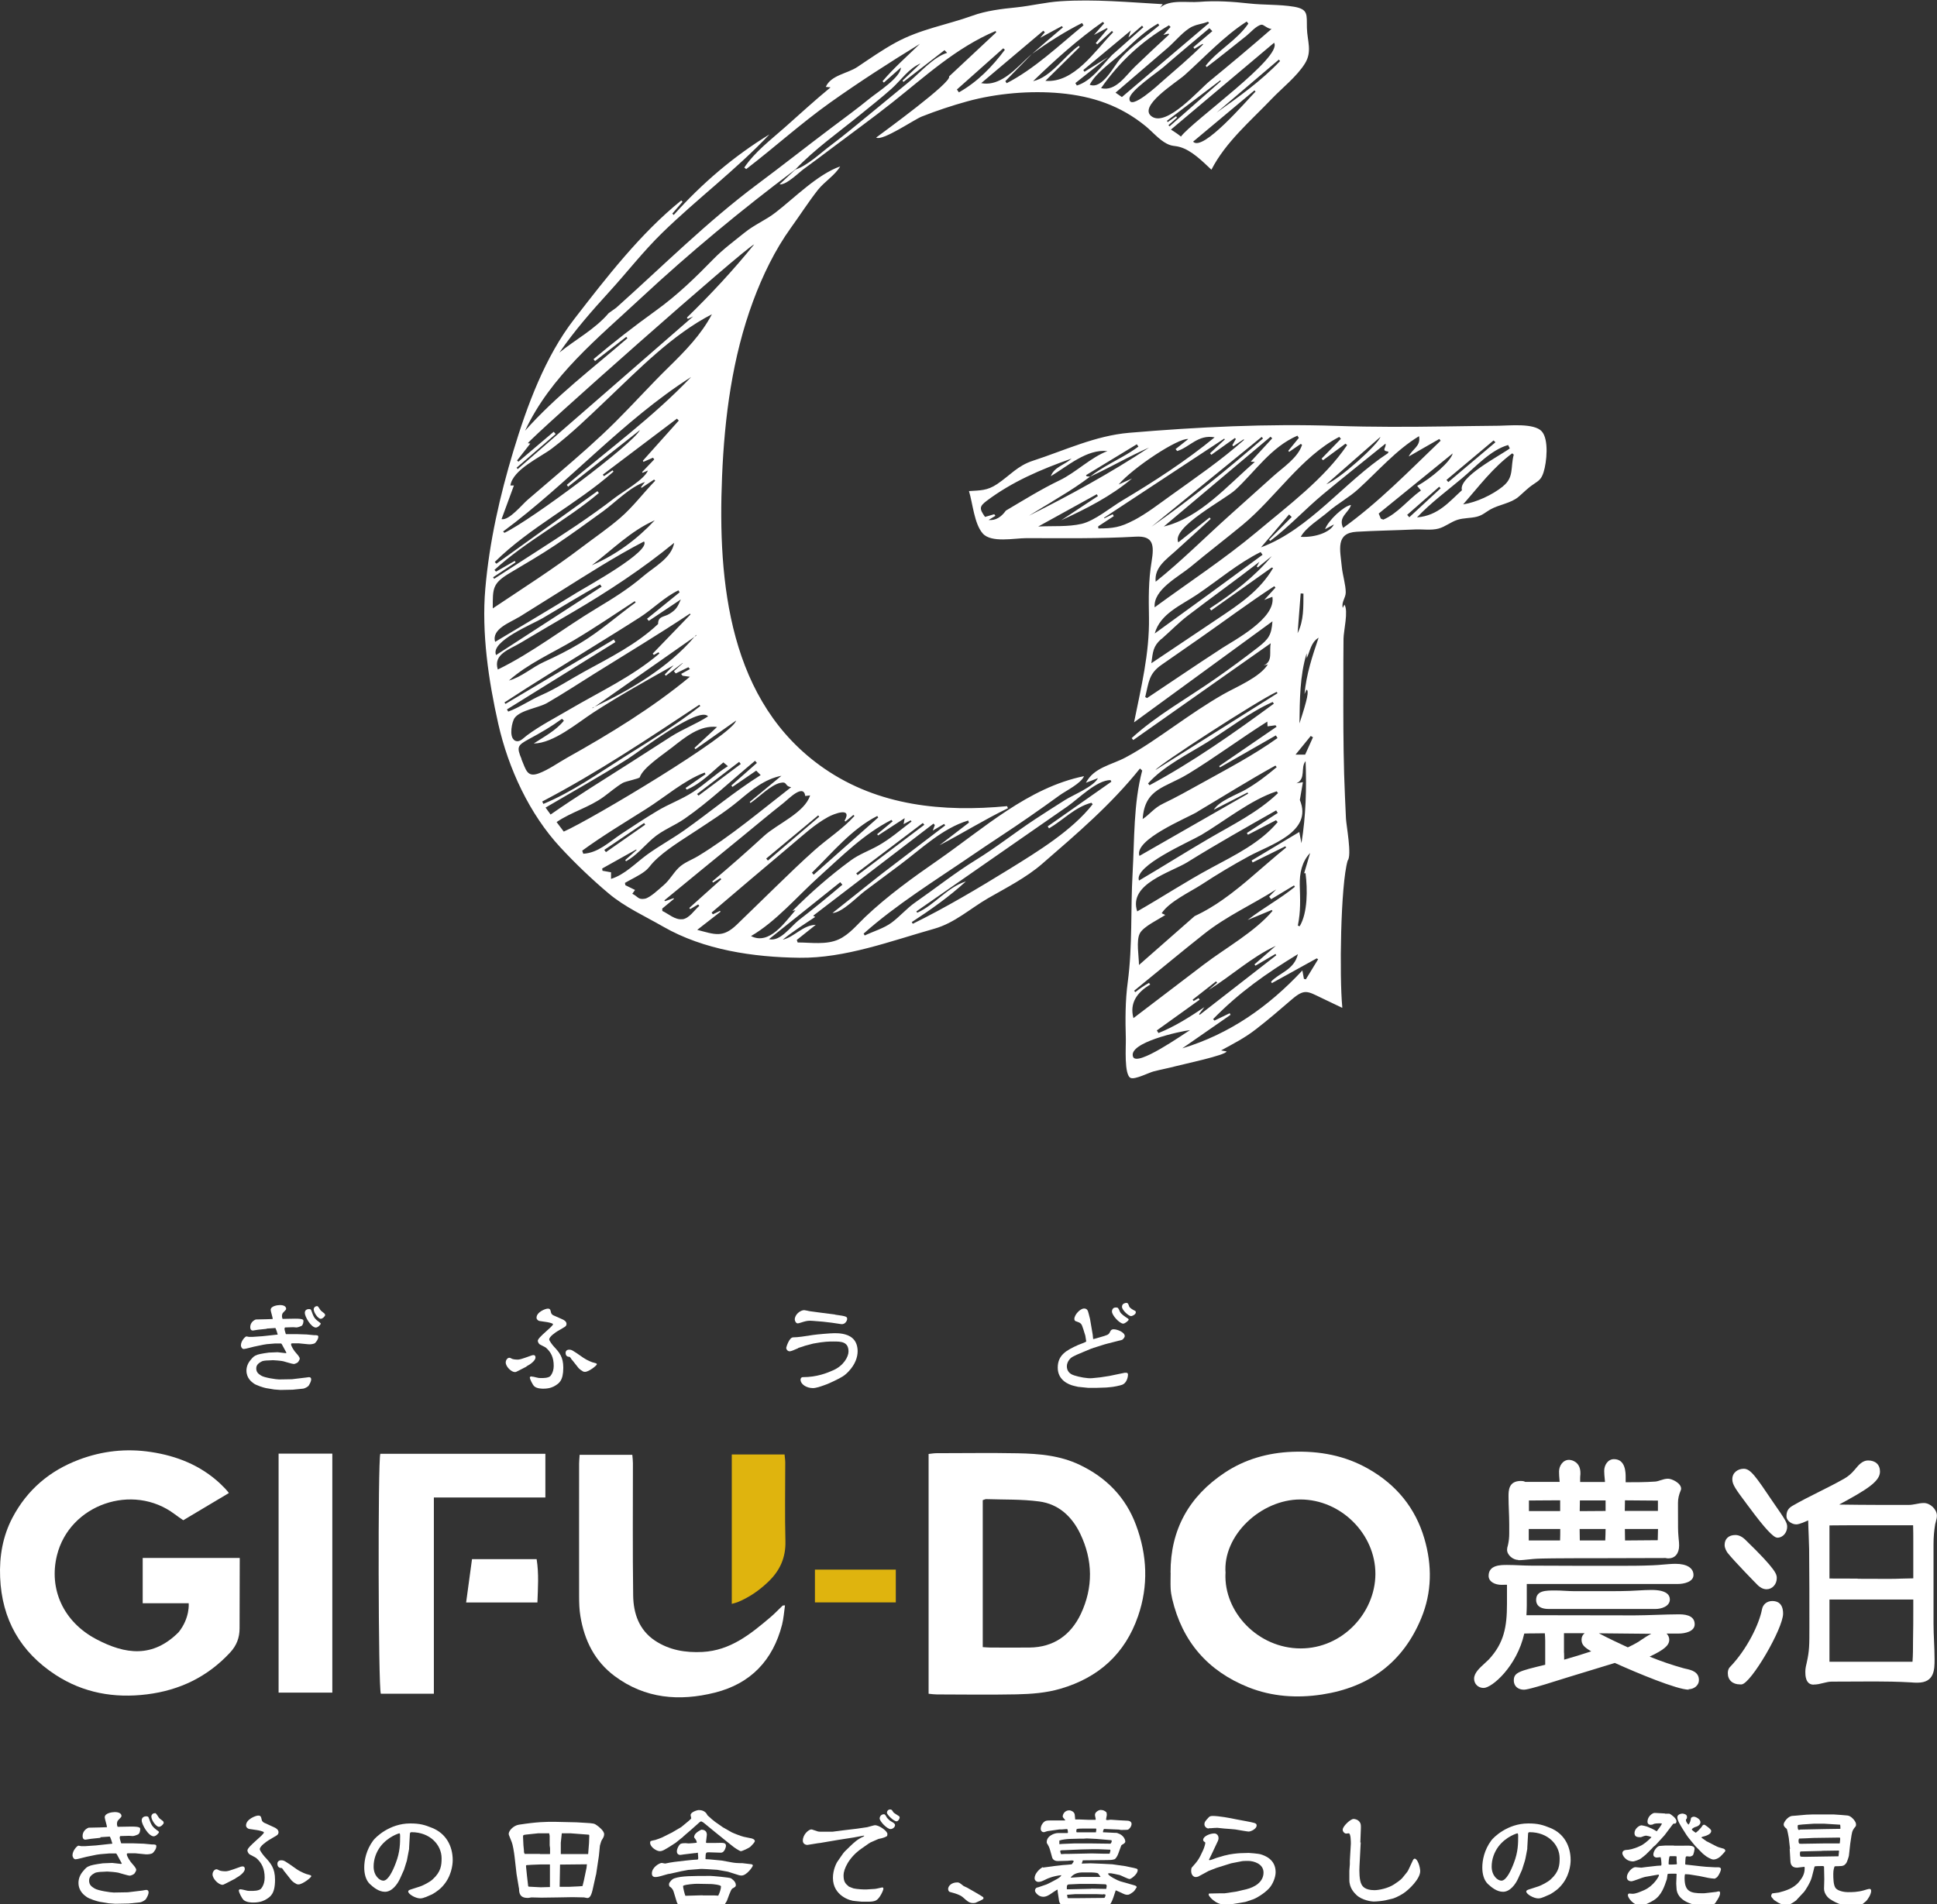
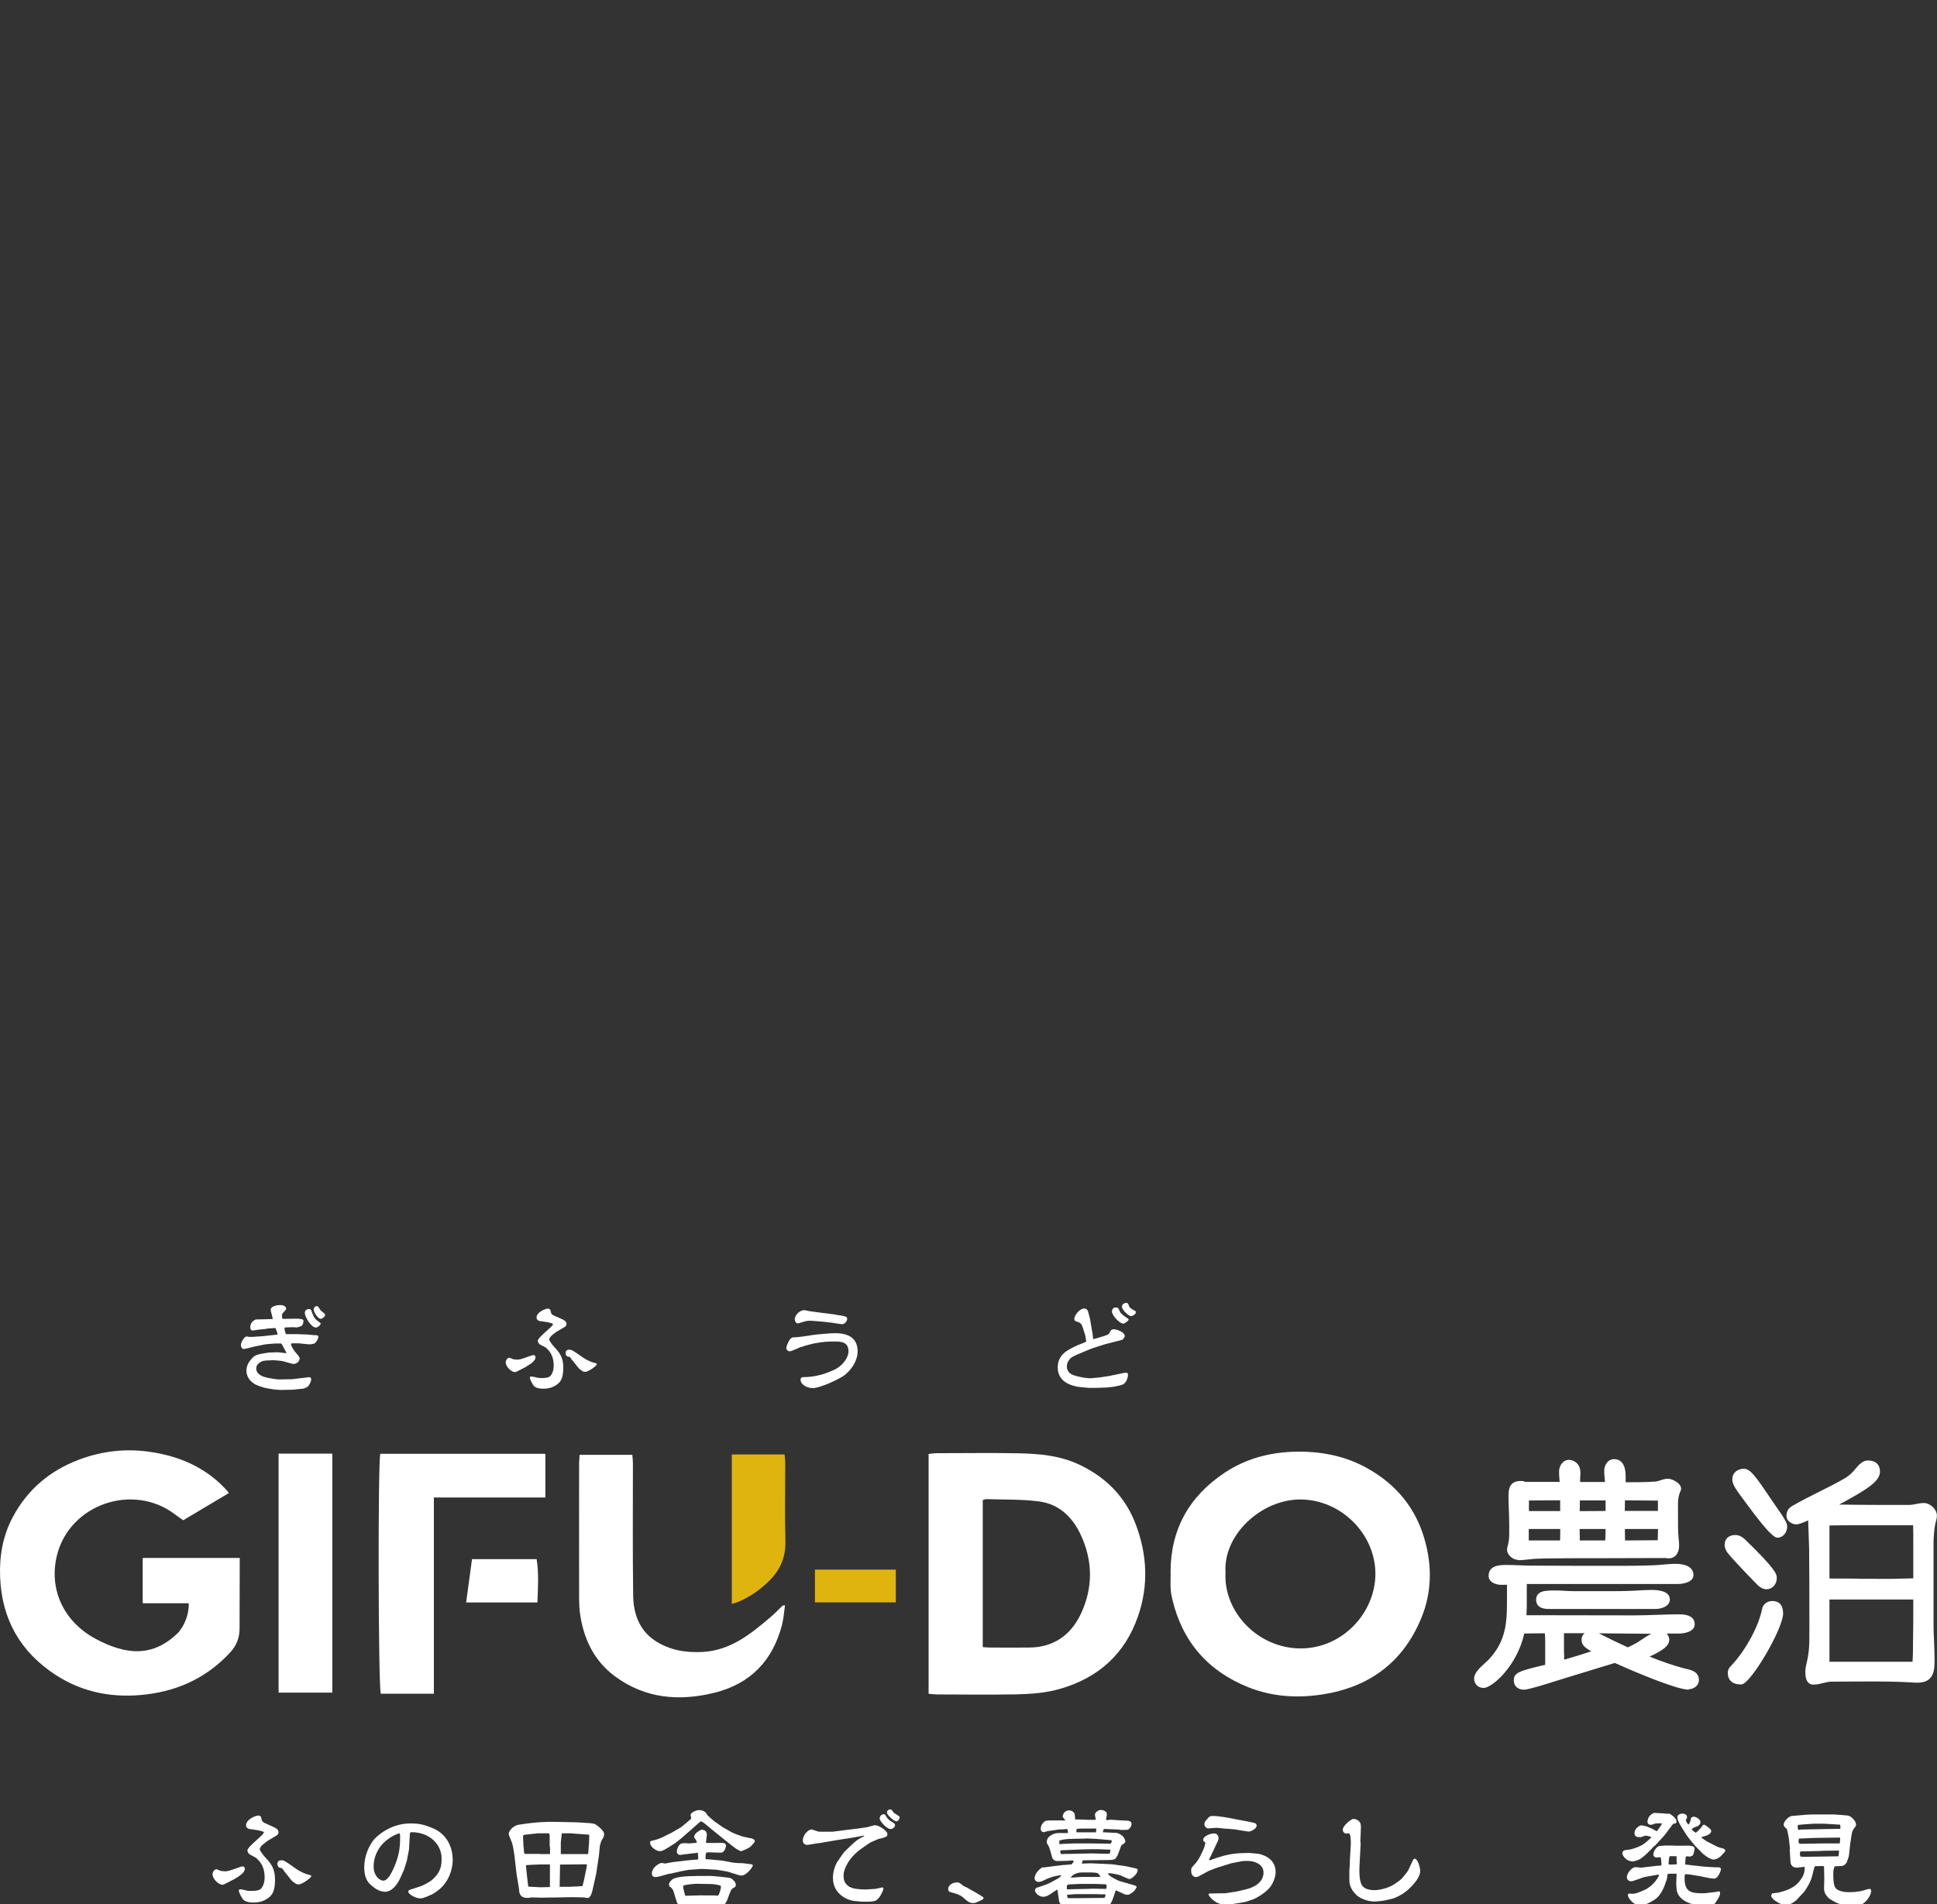
<svg xmlns="http://www.w3.org/2000/svg" width="180" height="177" viewBox="0 0 180 177" fill="none">
  <rect x="0" y="0" width="180" height="177" fill="#333333" stroke="none" />
  <g clip-path="url(#clip0_1_15)">
-     <path d="M9.337 170.824L8.454 170.917C8.373 170.917 8.013 170.998 7.943 170.998C7.676 170.998 7.676 170.731 7.676 170.65C7.676 170.348 7.851 170.034 8.234 169.883L9.267 169.86L9.941 169.837C9.941 169.686 9.732 169.059 9.732 168.919C9.732 168.513 10.451 168.432 10.672 168.432C10.753 168.432 11.287 168.432 11.287 168.803C11.287 168.873 11.253 168.908 10.962 169.21C10.928 169.244 10.87 169.361 10.87 169.535C10.87 169.651 10.904 169.721 10.928 169.802L12.193 169.779C13.029 169.779 13.029 169.895 13.029 170.022C13.029 170.104 13.006 170.406 12.832 170.51C12.762 170.545 12.472 170.661 12.332 170.661C12.298 170.661 12.054 170.638 12.007 170.638L11.195 170.661C11.137 170.661 11.125 170.777 11.125 170.812C11.125 170.905 11.218 171.207 11.253 171.312C11.253 171.346 11.287 171.335 11.415 171.335H12.321L13.354 171.37C13.47 171.37 13.981 171.439 14.086 171.439C14.353 171.439 14.527 171.439 14.527 171.59C14.527 171.869 14.341 172.078 14.214 172.217C14.121 172.333 13.714 172.38 13.528 172.357L12.588 172.264C12.53 172.264 12.112 172.264 11.949 172.264C11.822 172.264 11.787 172.264 11.787 172.368C11.787 172.542 12.077 173.019 12.332 173.286C12.425 173.39 12.658 173.646 12.658 173.808C12.658 173.901 12.541 174.075 12.495 174.145C12.437 174.226 12.158 174.342 12.066 174.342C11.891 174.342 11.148 174.099 10.986 174.064C10.777 174.017 10.126 173.959 9.964 173.959C9.894 173.959 9.615 173.982 9.546 173.982C9.221 173.982 8.93 174.041 8.849 174.075C8.594 174.215 8.28 174.389 8.28 174.795C8.28 175.202 8.501 175.353 8.779 175.527C9.105 175.736 10.312 175.91 10.579 175.91L11.88 175.887L13.238 175.724C13.238 175.724 13.528 175.666 13.586 175.666C13.738 175.666 13.807 175.748 13.807 175.887C13.807 176.108 13.656 176.363 13.54 176.549C13.273 176.781 13.018 176.828 12.971 176.828L11.938 176.932H11.903L10.719 176.955L10.092 176.909L9.256 176.77C9.012 176.723 8.292 176.502 8.048 176.317C7.816 176.154 7.293 175.771 7.293 175.004C7.293 174.61 7.456 174.226 7.723 173.924C7.943 173.657 8.06 173.518 8.42 173.402C8.687 173.309 9.534 173.193 9.557 173.193L10.428 173.158C10.556 173.158 11.125 173.251 11.241 173.251C11.264 173.251 11.299 173.228 11.322 173.216L10.87 172.38C10.835 172.31 10.8 172.287 10.777 172.275C10.707 172.275 10.289 172.275 10.184 172.275L9.337 172.345L8.988 172.392L8.036 172.589C7.874 172.624 7.177 172.821 7.026 172.821C6.817 172.821 6.736 172.542 6.736 172.461C6.736 171.985 7.189 171.555 7.282 171.555C7.34 171.555 7.491 171.59 7.549 171.602C7.642 171.602 7.816 171.602 7.885 171.602L8.919 171.532L10.312 171.381C10.312 171.381 10.428 171.381 10.44 171.358C10.405 171.207 10.277 170.824 10.208 170.708L9.325 170.766L9.337 170.824ZM13.575 168.826C13.633 168.826 13.772 168.826 13.807 168.931C14.086 169.697 14.121 169.779 14.725 170.22C14.759 170.243 14.771 170.278 14.771 170.301C14.771 170.371 14.504 170.684 14.283 170.684C13.796 170.684 13.168 169.581 13.168 169.21C13.168 168.861 13.482 168.826 13.575 168.826ZM14.399 168.524C14.481 168.524 14.515 168.571 14.783 168.977C14.817 169.035 15.119 169.233 15.166 169.291C15.166 169.326 15.212 169.361 15.212 169.43C15.212 169.546 14.957 169.802 14.771 169.802C14.504 169.802 14.063 169.186 14.063 168.838C14.063 168.733 14.132 168.652 14.202 168.582C14.283 168.548 14.353 168.536 14.411 168.536L14.399 168.524Z" fill="white" />
    <path d="M21.831 174.633L21.064 175.028C20.785 175.167 20.762 175.19 20.669 175.19C20.321 175.19 19.752 174.644 19.752 174.226C19.752 173.982 19.926 173.75 20.112 173.75C20.17 173.75 20.193 173.75 20.414 173.866C20.565 173.924 20.867 173.936 20.902 173.936C21.145 173.936 21.192 173.936 22.388 173.506C22.469 173.483 22.527 173.483 22.55 173.483C22.748 173.483 22.748 173.681 22.748 173.727C22.748 174.052 22.179 174.435 21.889 174.586L21.842 174.633H21.831ZM24.954 171.056C24.745 171.184 24.141 171.602 24.141 171.881C24.141 172.02 24.478 172.45 24.582 172.566C25.163 173.193 25.558 173.634 25.558 174.726C25.558 176.05 25.117 176.305 24.722 176.549C24.582 176.63 24.234 176.839 23.549 176.839C23.41 176.839 22.899 176.839 22.632 176.595C22.481 176.456 22.191 175.899 22.191 175.713C22.191 175.655 22.272 175.608 22.318 175.608C22.423 175.608 22.748 175.678 22.864 175.713C23.015 175.759 23.154 175.759 23.282 175.759C23.584 175.759 23.99 175.759 24.223 175.585C24.223 175.585 24.594 175.248 24.594 174.528C24.594 173.692 24.327 173.158 23.816 172.705C23.723 172.624 23.224 172.403 23.143 172.322C23.026 172.194 22.992 172.043 22.992 171.997C22.992 171.637 24.524 170.557 24.524 170.324C24.524 170.22 23.955 170.115 23.863 170.104L23.154 169.999C23.026 169.976 22.864 169.848 22.864 169.674C22.864 169.093 23.77 168.757 23.99 168.757C24.234 168.757 24.257 168.85 24.327 169.175C24.373 169.337 24.536 169.43 24.64 169.465L25.477 169.848C25.616 169.906 25.883 170.057 25.883 170.301C25.883 170.452 25.813 170.545 25.674 170.626L24.966 171.044L24.954 171.056ZM26.417 173.948C26.417 173.948 26.243 173.646 26.173 173.634C26.057 173.634 25.778 173.611 25.778 173.228C25.778 173.065 25.895 172.914 26.115 172.914C26.382 172.914 26.405 172.914 27.567 173.739C27.95 174.006 28.519 174.226 28.6 174.226C28.762 174.273 28.925 174.296 28.925 174.389C28.925 174.528 28.101 175.155 27.741 175.155C27.578 175.155 27.509 175.097 27.439 175.051C27.299 174.993 27.056 174.761 27.044 174.726L26.429 173.948H26.417Z" fill="white" />
    <path d="M39.515 176.34C39.422 176.386 39.236 176.456 39.05 176.456C38.62 176.456 37.935 176.061 37.935 175.817C37.935 175.736 37.982 175.69 38.156 175.631L39.05 175.341C39.329 175.248 39.944 174.935 40.2 174.691C40.989 173.982 41.036 173.355 41.036 172.728C41.036 171.474 39.956 170.301 38.249 170.301C38.144 170.301 38.086 170.336 38.086 170.51C38.086 170.708 38.017 171.579 38.017 171.753C38.017 171.788 38.017 171.834 38.017 171.857L37.854 172.705L37.808 172.949L37.541 173.797L37.181 174.598C36.925 175.167 36.414 175.841 35.776 175.841C35.195 175.841 34.696 175.422 34.359 175.109C33.976 174.737 33.848 174.133 33.848 173.588C33.848 172.926 34.022 171.962 34.684 171.068C34.882 170.801 36.17 169.488 38.121 169.488C39.004 169.488 39.456 169.616 40.165 169.906C41.43 170.417 42.069 171.567 42.069 172.902C42.069 173.321 41.953 174.459 41.094 175.364C40.711 175.782 40.176 176.061 40.165 176.073L39.526 176.351L39.515 176.34ZM36.786 173.146C37.181 172.124 37.181 171.323 37.181 170.65C37.181 170.475 37.157 170.406 37.099 170.406C37.099 170.406 36.078 170.684 35.346 171.637C34.951 172.171 34.719 172.821 34.719 173.495C34.719 174.354 35.276 174.807 35.625 174.807C36.078 174.807 36.519 173.866 36.786 173.146Z" fill="white" />
    <path d="M55.364 174.284V174.331L55.178 175.167C55.016 175.933 54.911 176.421 54.574 176.421C54.516 176.421 54.307 176.363 54.273 176.363L53.204 176.34L51.95 176.363L50.313 176.386L49.384 176.363C49.384 176.363 49.14 176.41 49.105 176.41C48.78 176.41 48.235 176.41 48.235 175.597C48.235 175.562 48.235 175.527 48.211 175.446L48.002 174.191L47.828 172.659C47.77 172.124 47.642 171.428 47.561 171.242L47.294 170.568C47.166 170.231 47.712 169.674 48.223 169.604C49.941 169.337 50.754 169.337 51.509 169.337C51.706 169.337 53.32 169.372 53.576 169.384L54.354 169.43C55.155 169.477 55.236 169.488 55.48 169.674C55.631 169.779 56.142 170.173 56.142 170.487C56.142 170.684 56.061 170.824 55.91 171.056C55.863 171.137 55.759 171.509 55.747 171.555L55.654 172.496L55.387 174.273L55.364 174.284ZM50.185 172.333H51.091L51.114 172.31C51.114 172.159 51.114 171.857 51.114 171.788C51.114 171.741 51.079 171.555 51.079 171.521V170.638L51.033 170.406H50L48.897 170.522C48.618 170.557 48.595 170.568 48.606 170.766L48.641 171.521C48.641 171.59 48.688 171.927 48.688 171.997C48.688 172.217 48.711 172.229 48.757 172.322H50.162L50.185 172.333ZM51.103 173.297H50.29L49.384 173.332C49.384 173.332 49.105 173.355 49.059 173.355C48.908 173.355 48.862 173.355 48.885 173.518L48.978 174.424L49.082 175.318L49.129 175.364L50.243 175.422L51.103 175.399V173.286V173.297ZM52.02 175.376H52.937L53.692 175.341C53.738 175.341 54.098 175.318 54.133 175.306L54.261 174.784L54.505 173.611L54.54 173.286L52.287 173.309C52.287 173.309 52.055 173.309 52.043 173.309L52.008 175.318V175.364L52.02 175.376ZM52.101 172.333H54.656L54.737 171.3C54.737 171.184 54.76 170.812 54.76 170.615C54.76 170.568 54.737 170.533 54.714 170.533L53.042 170.406H52.206L52.113 171.277V172.31V172.345L52.101 172.333Z" fill="white" />
    <path d="M62.4 170.359L63.306 169.825L63.968 169.279C64.177 169.105 64.235 169.035 64.235 169.001C64.235 168.977 64.177 168.757 64.177 168.71C64.177 168.432 64.781 168.246 64.932 168.246C65.059 168.246 65.535 168.246 65.745 168.733C66.128 169.082 66.244 169.186 66.464 169.349C66.569 169.419 67.056 169.755 67.161 169.837L67.997 170.313C68.102 170.371 68.879 170.684 69.123 170.731L69.739 170.859C69.808 170.859 70.145 170.94 70.145 171.126C70.145 171.23 69.924 171.462 69.762 171.625C69.599 171.788 68.961 172.066 68.845 172.066C68.729 172.066 68.171 171.683 68.125 171.637L67.498 171.137L66.476 170.313C66.174 170.057 65.686 169.662 65.385 169.419C65.35 169.384 65.222 169.326 65.152 169.291L65.025 169.361L64.177 170.115L63.515 170.684L63.492 170.719L62.784 171.288L62.191 171.671C62.133 171.718 61.808 171.892 61.692 171.962C61.576 172.02 61.448 172.066 61.309 172.066C61.007 172.066 60.415 171.683 60.415 171.288C60.415 171.242 60.415 171.219 60.45 171.137C60.508 171.102 60.833 171.033 60.903 171.021C60.995 170.998 61.46 170.824 61.53 170.789L62.389 170.359H62.4ZM64.595 172.241L63.538 172.368C63.538 172.368 63.26 172.415 63.202 172.415C63.144 172.415 62.9 172.38 62.9 172.09C62.9 171.811 63.086 171.532 63.167 171.451C63.271 171.323 63.492 171.323 63.724 171.323C63.759 171.323 63.968 171.346 64.003 171.346C64.072 171.346 64.688 171.3 64.746 171.277C64.746 171.207 64.746 171.079 64.549 170.847C64.514 170.801 64.502 170.801 64.502 170.766C64.502 170.429 64.885 170.22 65.164 170.069C65.303 170.069 65.686 170.092 65.686 170.533C65.686 170.65 65.605 171.161 65.605 171.23C65.605 171.277 65.605 171.288 65.663 171.3H66.569C67.277 171.277 67.463 171.277 67.463 171.59C67.463 171.59 67.37 172.217 66.975 172.206L65.884 172.171C65.594 172.171 65.57 172.171 65.559 172.786L65.582 172.81C65.721 172.81 66.128 172.844 66.221 172.856L67.068 172.937L68.02 173.111C68.252 173.158 68.601 173.181 68.833 173.181H68.996L69.774 173.274C69.843 173.274 69.959 173.309 69.959 173.402C69.959 173.506 69.39 174.331 68.903 174.331C68.787 174.331 68.694 174.308 68.624 174.284L67.637 173.971L66.65 173.797L65.733 173.739C65.373 173.715 65.106 173.704 64.85 173.739L63.956 173.808L63.329 173.924L62.296 174.157L62.075 174.191L61.379 174.389C61.228 174.435 61.053 174.47 60.891 174.47C60.624 174.47 60.577 174.273 60.577 174.133C60.577 173.553 61.297 173.158 61.495 173.158C61.53 173.158 61.762 173.216 61.808 173.216C61.948 173.181 62.528 173.077 62.656 173.065C62.958 173.019 64.444 172.856 64.618 172.856C64.85 172.856 64.885 172.856 64.885 172.693C64.885 172.624 64.862 172.299 64.85 172.206L64.583 172.252L64.595 172.241ZM65.315 177.13L64.398 177.153C64.235 177.153 63.48 177.269 63.341 177.269C63.086 177.269 62.934 176.897 62.888 176.781L62.609 175.864C62.517 175.55 62.354 175.434 62.226 175.353C62.191 175.33 62.168 175.19 62.168 175.167C62.168 175.144 62.168 175.074 62.203 175.004C62.354 174.795 62.459 174.656 62.679 174.586C63.341 174.366 64.305 174.366 66.023 174.366C66.186 174.366 67.8 174.505 67.927 174.586C67.985 174.633 68.38 174.865 68.38 175.213C68.38 175.364 68.322 175.388 68.055 175.539C67.893 175.631 67.602 176.584 67.544 176.688C67.207 177.269 67.184 177.269 66.917 177.269C66.847 177.222 66.511 177.153 66.43 177.153H65.326L65.315 177.13ZM65.292 176.177H66.348L66.743 176.201C66.871 175.957 66.999 175.585 66.999 175.341C66.999 175.19 66.186 175.121 66.093 175.121L64.769 175.097C64.595 175.097 63.747 175.144 63.48 175.283C63.457 175.434 63.631 176.084 63.689 176.212L65.28 176.166L65.292 176.177Z" fill="white" />
    <path d="M80.874 171.277L80.758 171.335L80.061 171.822C78.854 172.659 78.389 173.773 78.389 174.296C78.389 174.911 78.552 175.074 78.877 175.353C78.947 175.376 79.248 175.515 79.318 175.527C79.632 175.597 80.328 175.643 80.561 175.62L81.304 175.573C81.397 175.573 81.954 175.434 81.989 175.434C82.023 175.434 82.093 175.457 82.093 175.55C82.093 175.713 81.745 176.468 81.408 176.642C81.246 176.723 81.013 176.758 80.804 176.758H80.05C79.957 176.758 79.504 176.7 79.457 176.7C79.028 176.7 77.402 176.212 77.402 174.551C77.402 173.75 77.751 173.158 77.785 173.088C78.087 172.647 78.412 172.171 78.482 172.113L78.97 171.637C79.411 171.219 79.655 170.975 80.259 170.696C80.305 170.673 80.305 170.661 80.305 170.626H80.224L79.353 170.789L77.867 171.021L76.23 171.3L76.032 171.323L75.173 171.462C75.173 171.462 75.057 171.486 75.01 171.486C74.975 171.486 74.604 171.451 74.604 171.091C74.604 170.487 75.173 170.046 75.382 170.046C75.417 170.046 75.451 170.046 75.51 170.069C75.986 170.232 76.032 170.255 76.206 170.255C76.601 170.255 77.321 170.255 77.379 170.255L78.366 170.127L79.632 169.976L80.584 169.837C80.711 169.813 81.211 169.651 81.315 169.651C81.675 169.651 82.465 170.173 82.465 170.475C82.465 170.51 82.465 170.522 82.442 170.65C82.349 170.708 82.244 170.789 81.861 170.882C81.838 170.882 81.606 170.928 81.582 170.952L80.816 171.288L80.874 171.277ZM82.105 168.629C82.233 168.629 82.256 168.664 82.43 168.966C82.476 169.024 82.662 169.221 82.778 169.279C83.08 169.453 83.173 169.512 83.173 169.651C83.173 169.825 82.964 170.011 82.755 170.011C82.43 170.011 81.745 169.291 81.745 169.024C81.745 168.826 81.907 168.641 82.105 168.641V168.629ZM82.72 168.188C82.859 168.188 82.894 168.246 83.022 168.455C83.069 168.524 83.44 168.733 83.51 168.792C83.533 168.792 83.603 168.861 83.603 168.931C83.603 169.035 83.475 169.291 83.312 169.291C83.057 169.291 82.418 168.675 82.418 168.49C82.418 168.35 82.523 168.188 82.72 168.188Z" fill="white" />
    <path d="M90.43 176.886C90.105 176.886 89.942 176.77 89.466 176.34C89.199 176.119 88.851 176.015 88.259 175.852C88.166 175.829 88.108 175.69 88.108 175.573C88.108 175.33 88.386 174.97 88.955 174.97C89.13 174.97 89.164 175.004 89.548 175.306C89.548 175.306 89.815 175.422 89.873 175.457C89.989 175.515 91.336 176.293 91.347 176.328C91.371 176.351 91.394 176.386 91.394 176.433C91.394 176.526 91.336 176.561 90.755 176.816C90.674 176.862 90.593 176.886 90.43 176.886Z" fill="white" />
    <path d="M96.932 173.588L97.826 173.471L97.966 173.448L98.79 173.355C98.895 173.355 99.406 173.309 99.499 173.297C99.603 173.297 99.615 173.274 99.661 173.193C99.661 173.193 99.684 173.17 99.731 173.1C99.766 173.077 99.766 172.995 99.766 172.961C99.707 172.937 99.661 172.926 99.603 172.926C99.545 172.926 99.255 172.961 99.197 172.961L98.291 172.984C97.885 172.984 97.792 172.705 97.78 172.67L97.594 172.008C97.501 171.683 97.455 171.613 97.385 171.486C97.292 171.335 97.269 171.323 97.269 171.219C97.269 170.638 97.989 170.382 98.314 170.382H99.197C99.197 170.382 99.243 170.359 99.243 170.336C99.243 170.301 99.22 170.057 99.197 170.034C99.173 170.011 99.138 170.011 99.092 170.011C99.034 170.011 98.732 170.046 98.674 170.046C98.639 170.046 98.477 170.046 98.442 170.046L97.374 170.197C97.316 170.197 97.06 170.301 97.002 170.301C96.874 170.301 96.712 170.208 96.712 169.988C96.712 169.697 96.898 169.407 97.118 169.279C97.199 169.233 97.304 169.21 97.641 169.21H98.964L98.988 169.175C98.988 169.175 98.779 168.931 98.779 168.919C98.779 168.896 98.755 168.873 98.755 168.85C98.755 168.617 98.953 168.269 99.371 168.269C99.487 168.269 99.789 168.373 99.858 168.606C99.882 168.675 99.905 169.047 99.916 169.117H100.265L101.171 169.152H101.809C101.809 169.152 101.832 169.035 101.809 169.012C101.751 168.745 101.751 168.722 101.751 168.687C101.751 168.432 102.099 168.234 102.274 168.234C102.471 168.234 102.645 168.292 102.796 168.432C102.843 168.478 102.854 168.629 102.854 168.71C102.854 168.757 102.784 169.047 102.784 169.105C102.784 169.175 102.831 169.175 102.947 169.175C102.993 169.175 103.156 169.14 103.202 169.14L104.073 169.198C104.178 169.198 104.666 169.233 104.77 169.233C104.851 169.233 105.153 169.268 105.153 169.535C105.153 169.767 104.944 170.022 104.805 170.069C104.758 170.092 104.236 170.092 104.166 170.092C104.12 170.092 103.992 170.057 103.957 170.057L102.587 169.999C102.517 170.115 102.506 170.162 102.494 170.29L102.517 170.313H102.622L103.539 170.359C103.655 170.359 103.795 170.359 103.864 170.394C104.503 170.603 104.573 171.091 104.573 171.184C104.573 171.242 104.468 171.358 104.433 171.37C104.236 171.486 104.213 171.497 104.189 171.555L103.922 172.287C103.841 172.531 103.667 172.775 103.586 172.81C103.377 172.891 103.075 172.891 102.889 172.891L100.776 172.914H100.625L100.52 173.216H100.613L101.345 173.193C101.426 173.193 102.378 173.239 102.471 173.239L103.377 173.286L104.596 173.46C104.596 173.46 104.898 173.53 104.967 173.541C105.652 173.681 105.722 173.692 105.722 173.831C105.722 174.203 105.107 174.656 104.979 174.656C104.816 174.656 104.178 174.319 104.05 174.284C103.214 174.099 103.168 174.099 102.982 174.133C102.877 174.319 103.922 174.819 104.097 174.865L105.443 175.248C105.606 175.306 105.618 175.353 105.629 175.422C105.513 175.608 105.397 175.794 105.304 175.852C105.025 176.05 104.933 176.119 104.77 176.119C104.596 176.119 104.526 176.096 104.05 175.864C104.027 175.864 103.771 175.736 103.713 175.713H103.679C103.353 176.735 103.168 177.304 102.645 177.304C102.587 177.304 102.32 177.234 102.274 177.234H101.229H101.101H99.847C99.789 177.234 99.522 177.281 99.464 177.281C98.918 177.281 98.871 177.281 98.709 177.176C98.558 177.06 98.43 176.793 98.419 176.7L98.291 175.852C98.291 175.852 98.291 175.666 98.256 175.631C98.14 175.69 97.675 176.015 97.571 176.084C97.304 176.247 97.141 176.305 96.944 176.305C96.491 176.305 96.178 175.887 96.178 175.736C96.178 175.631 96.236 175.515 96.317 175.469C96.352 175.446 96.48 175.422 96.514 175.411L97.257 175.155C97.35 175.121 97.943 174.819 98.14 174.702C98.337 174.598 98.581 174.447 98.628 174.296C97.815 174.377 97.292 174.644 97.281 174.644C96.898 174.83 96.723 174.923 96.503 174.923C96.34 174.923 96.143 174.807 96.143 174.575C96.143 174.18 96.526 173.82 96.665 173.704C96.689 173.681 96.816 173.611 96.828 173.588L96.898 173.553L96.932 173.588ZM98.454 171.416L98.674 171.393L99.824 171.346H101.391L103.202 171.37C103.272 171.277 103.307 171.219 103.307 171.137C103.307 171.102 103.307 171.056 103.261 171.044L101.925 170.928L100.996 170.882C100.996 170.882 100.718 170.905 100.683 170.905C100.602 170.905 100.369 170.905 100.288 170.905L99.429 170.928C99.22 170.928 98.674 170.986 98.442 171.079V171.404L98.454 171.416ZM101.461 172.275L102.483 172.299H103.11C103.11 172.299 103.191 172.043 103.191 172.008C103.191 171.985 103.168 171.95 103.168 171.927L102.007 171.881H101.623L100.509 171.904L98.895 171.973C98.57 171.973 98.523 171.997 98.523 172.066C98.523 172.113 98.57 172.31 98.616 172.345C98.709 172.345 98.779 172.322 98.941 172.322C98.988 172.322 99.173 172.322 99.208 172.322L101.461 172.275ZM101.403 175.55L102.796 175.573C102.819 175.457 102.843 175.364 102.843 175.295C102.843 175.213 102.784 175.144 102.715 175.144L101.751 175.109H100.323L99.336 175.155C99.197 175.155 99.131 175.244 99.138 175.422V175.608C99.138 175.608 99.336 175.608 99.371 175.608L101.403 175.562V175.55ZM99.255 176.433H100.195L102.552 176.41C102.668 176.41 102.68 176.386 102.738 176.131L102.715 176.096L102.564 176.061C102.564 176.061 102.506 176.084 102.483 176.084C102.401 176.084 102.007 176.061 101.948 176.061H100.845H99.893C99.8 176.061 99.371 176.108 99.29 176.108C99.197 176.108 99.162 176.108 99.162 176.142L99.208 176.421H99.255V176.433ZM100.52 174.459H101.484H102.274C102.25 174.412 102.041 174.122 102.03 174.122C101.925 174.064 101.507 174.041 101.391 174.041H100.567C99.8 174.041 99.499 174.493 99.499 174.528L100.532 174.459H100.52ZM101.844 170.301C101.844 170.301 101.879 170.092 101.879 170.057C101.879 170.034 101.856 169.976 101.856 169.964H100.613C100.532 169.964 100.125 169.964 100.067 170.011C100.021 170.034 100.021 170.162 100.021 170.22C100.021 170.278 100.021 170.278 100.056 170.313H101.856L101.844 170.301Z" fill="white" />
    <path d="M113.85 172.461C114.338 172.322 115.011 172.264 115.255 172.252L116.045 172.229C116.045 172.229 116.962 172.287 117.182 172.368C117.508 172.473 118.541 172.81 118.541 174.017C118.541 174.505 118.262 175.167 117.937 175.515C117.473 176.026 116.683 176.468 116.428 176.549C116.288 176.595 115.812 176.758 115.731 176.781L115.209 176.874C114.605 176.979 114.233 177.037 113.85 177.037C112.921 177.037 112.317 176.224 112.317 176.119C112.317 176.096 112.317 176.05 112.352 176.003L113.467 175.98H113.815L114.849 175.829L114.965 175.806L115.801 175.608C116.59 175.422 117.415 174.935 117.415 174.052C117.415 173.228 116.486 172.972 115.998 172.972C115.882 172.972 115.534 172.972 115.418 172.995L114.407 173.193L113.037 173.622L112.317 173.901C112.085 174.041 111.69 174.238 111.458 174.366C111.4 174.412 111.261 174.47 111.11 174.47C110.912 174.47 110.692 174.273 110.692 173.901C110.692 173.692 110.738 173.588 110.75 173.588C111.272 172.995 111.4 172.868 111.806 171.962C111.923 171.706 112.004 171.381 112.004 171.3C112.004 171.253 112.004 171.242 111.876 171.161C111.841 171.137 111.806 171.079 111.806 171.01C111.806 170.684 112.433 170.417 112.84 170.417C113.037 170.417 113.235 170.568 113.235 170.859C113.235 170.963 113.2 171.044 113.177 171.114L112.584 172.368C112.538 172.45 112.375 172.798 112.341 172.868C112.341 172.868 112.387 172.902 112.41 172.902C112.515 172.902 112.944 172.728 113.037 172.693L113.827 172.461H113.85ZM112.492 169.918C112.492 169.918 112.306 169.953 112.283 169.953C112.166 169.953 111.923 169.813 111.923 169.558C111.923 169.361 112.015 169.256 112.271 168.977C112.375 168.861 112.433 168.792 112.689 168.792C113.258 168.792 114.28 168.977 114.872 169.105C115.139 169.163 116.323 169.361 116.555 169.442C116.683 169.488 116.776 169.523 116.776 169.674C116.776 169.999 116.242 170.243 116.033 170.243C115.928 170.243 115.197 170.115 114.791 170.046C114.651 170.022 113.92 169.976 113.78 169.964C113.78 169.964 113.223 169.906 113.119 169.895C113.026 169.895 112.573 169.918 112.492 169.941V169.918Z" fill="white" />
    <path d="M126.448 171.253L126.332 173.483C126.309 173.901 126.309 174.795 126.53 175.167C126.611 175.318 126.831 175.69 127.726 175.69C128.155 175.69 129.003 175.515 129.56 175.144C129.746 175.016 130.152 174.761 130.338 174.528C130.768 174.006 130.814 173.948 130.895 173.773L131.302 172.902C131.302 172.902 131.371 172.763 131.464 172.763C131.731 172.763 131.975 173.541 131.975 173.924C131.975 174.633 130.942 175.643 130.408 175.991C129.967 176.282 129.479 176.468 129.398 176.479L128.759 176.63C128.492 176.688 127.958 176.746 127.633 176.746C127.505 176.746 126.576 176.653 126.03 176.119C125.845 175.933 125.38 175.481 125.392 174.714V173.878C125.392 173.878 125.438 173.321 125.438 173.274C125.438 173.181 125.438 173.053 125.438 172.961L125.496 171.962C125.496 171.962 125.531 171.404 125.531 171.381C125.531 171.207 125.531 170.406 125.334 170.406C125.287 170.406 125.125 170.429 125.09 170.429C124.95 170.429 124.753 170.243 124.776 170.046C124.799 169.732 125.496 169.07 125.786 169.07C125.926 169.07 126.239 169.14 126.39 169.419C126.46 169.546 126.472 169.686 126.46 169.999L126.413 171.253H126.448Z" fill="white" />
-     <path d="M143.412 176.34C143.319 176.386 143.145 176.456 142.948 176.456C142.518 176.456 141.833 176.061 141.833 175.817C141.833 175.736 141.88 175.69 142.054 175.631L142.948 175.341C143.227 175.248 143.842 174.935 144.097 174.691C144.887 173.982 144.933 173.355 144.933 172.728C144.933 171.474 143.854 170.301 142.147 170.301C142.042 170.301 141.996 170.336 141.996 170.51C141.996 170.708 141.926 171.579 141.926 171.753C141.926 171.788 141.926 171.834 141.926 171.857L141.764 172.705L141.706 172.949L141.438 173.797L141.079 174.598C140.823 175.167 140.312 175.841 139.674 175.841C139.093 175.841 138.594 175.422 138.257 175.109C137.874 174.737 137.746 174.133 137.746 173.588C137.746 172.926 137.92 171.962 138.582 171.068C138.779 170.801 140.068 169.488 142.019 169.488C142.901 169.488 143.354 169.616 144.063 169.906C145.328 170.417 145.955 171.567 145.955 172.902C145.955 173.321 145.839 174.459 144.98 175.364C144.597 175.782 144.063 176.061 144.051 176.073L143.412 176.351V176.34ZM140.684 173.146C141.079 172.124 141.079 171.323 141.079 170.65C141.079 170.475 141.055 170.406 140.997 170.406C140.997 170.406 139.964 170.684 139.244 171.637C138.849 172.171 138.617 172.821 138.617 173.495C138.617 174.354 139.174 174.807 139.523 174.807C139.975 174.807 140.417 173.866 140.684 173.146Z" fill="white" />
    <path d="M154.733 168.582C154.791 168.582 155.093 168.582 155.14 168.582C155.256 168.629 155.79 168.989 155.79 169.291C155.79 169.453 155.697 169.535 155.535 169.5L155.465 169.546L154.675 170.592L153.944 171.393C153.828 171.521 153.804 171.544 153.677 171.637C153.642 171.637 153.549 171.788 153.526 171.799L152.957 172.368C152.887 172.438 152.562 172.693 152.492 172.74C152.388 172.844 151.854 173.019 151.773 173.019C151.041 173.019 150.762 172.415 150.762 172.264C150.762 172.043 150.948 171.962 151.122 171.95C151.343 171.95 151.807 171.869 152.376 171.602C152.759 171.439 153.108 171.126 153.468 170.766C153.352 170.696 153.061 170.626 152.992 170.626C152.945 170.626 152.876 170.626 152.818 170.65C152.771 170.65 152.516 170.766 152.481 170.766C152.202 170.766 151.889 170.766 151.889 170.382C151.889 169.988 152.318 169.662 152.55 169.662C152.585 169.662 153.027 169.755 153.143 169.813C153.201 169.848 153.468 169.953 153.514 169.976C153.746 170.092 153.781 170.115 153.955 170.22C154.072 170.081 154.397 169.639 154.443 169.5C154.339 169.477 154.292 169.477 154.211 169.477C153.758 169.477 153.654 169.535 153.572 169.593C153.537 169.593 153.398 169.616 153.363 169.616C153.247 169.616 153.096 169.512 153.096 169.337C153.096 168.792 153.607 168.513 153.723 168.513C153.762 168.513 153.801 168.513 153.839 168.513L154.699 168.559L154.733 168.582ZM155.546 171.555H156.463C157.102 171.532 157.474 171.555 157.474 171.857C157.474 171.915 157.392 172.345 157.311 172.45C157.311 172.45 157.149 172.566 157.032 172.566C156.986 172.566 156.812 172.542 156.765 172.542C156.684 172.542 156.649 172.589 156.649 172.624C156.626 172.693 156.603 173.123 156.603 173.204C156.603 173.239 156.603 173.297 156.626 173.309L158.054 173.471L158.542 173.518L159.378 173.564C159.378 173.564 159.645 173.564 159.68 173.564C159.726 173.564 159.924 173.564 159.924 173.75C159.924 173.878 159.749 174.273 159.587 174.459C159.552 174.505 159.378 174.61 159.343 174.621C159.239 174.621 158.855 174.575 158.762 174.552L157.915 174.377L156.974 174.226L156.591 174.203C156.556 174.296 156.545 174.366 156.545 174.563C156.545 175.817 157.079 175.98 158.217 175.98C158.333 175.98 158.391 175.98 158.565 175.957L159.482 175.852C159.482 175.852 159.645 175.806 159.68 175.806C159.726 175.806 159.773 175.806 159.784 175.806C159.831 175.852 159.842 175.887 159.842 175.945C159.842 176.189 159.726 176.398 159.39 176.897C159.32 177.002 158.948 177.176 158.635 177.176C157.358 177.176 155.79 176.711 155.79 175.446C155.79 175.399 155.767 175.132 155.767 175.074L155.802 174.18C155.802 174.18 155.755 174.157 155.709 174.157C155.523 174.157 154.989 174.157 154.977 174.18C154.942 174.25 154.919 174.61 154.896 174.668C154.664 175.364 154.397 176.177 153.688 176.619C153.328 176.839 152.841 177.106 152.388 177.106C151.819 177.106 151.273 176.421 151.273 176.154C151.273 176.096 151.308 176.003 151.401 176.003C151.447 176.003 151.656 176.026 151.691 176.026C152.016 176.026 152.353 175.875 152.806 175.678C153.665 175.295 154.164 174.412 154.164 174.308C154.164 174.308 154.141 174.261 154.141 174.25H154.06L152.864 174.459C152.655 174.493 151.784 174.865 151.598 174.865C151.482 174.865 151.18 174.819 151.18 174.482C151.18 174.099 151.645 173.553 151.982 173.553C152.063 173.553 152.458 173.599 152.527 173.599C152.574 173.599 152.899 173.553 152.957 173.541L153.99 173.425L154.373 173.402C154.373 173.344 154.397 173.309 154.397 173.262C154.397 173.158 154.362 172.74 154.315 172.624C154.257 172.624 154.002 172.659 153.944 172.659C153.828 172.659 153.642 172.577 153.642 172.38C153.642 172.02 154.013 171.579 154.234 171.579C154.304 171.579 154.64 171.544 154.722 171.544H155.558L155.546 171.555ZM155.825 173.193C155.825 173.193 155.802 172.984 155.802 172.937C155.802 172.705 155.802 172.67 155.802 172.554C155.72 172.531 155.686 172.531 155.581 172.531C155.244 172.531 155.209 172.531 155.175 172.531C155.082 172.577 155.059 173.146 155.059 173.239C155.059 173.286 155.093 173.309 155.128 173.309C155.314 173.309 155.651 173.309 155.813 173.286C155.813 173.262 155.836 173.204 155.836 173.17L155.825 173.193ZM158.623 171.161L159.366 171.544C159.657 171.695 159.703 171.706 160.167 171.834C160.191 171.834 160.33 171.904 160.33 172.032C160.33 172.113 159.9 172.531 159.866 172.566C159.68 172.728 159.436 172.844 159.227 172.844C159.018 172.844 158.542 172.566 158.403 172.426C158.379 172.392 158.252 172.322 158.24 172.299L157.532 171.579L156.94 170.859L156.742 170.592L156.359 169.988C156.196 169.721 155.871 169.221 155.871 168.908C155.871 168.664 156.196 168.571 156.336 168.571C156.394 168.571 156.765 168.617 156.765 168.861C156.765 169.012 156.765 169.035 156.672 169.117C156.672 169.221 156.649 169.326 156.905 169.604C157.067 169.407 157.102 169.198 157.137 169.001C157.137 168.942 157.299 168.861 157.392 168.861C157.601 168.861 158.019 169.093 158.019 169.372C158.019 169.639 157.717 169.779 157.52 169.825C157.497 169.825 157.218 169.964 157.218 170.046C157.218 170.115 157.52 170.313 157.567 170.348C157.636 170.348 158.054 169.953 158.217 169.674C158.252 169.628 158.31 169.604 158.379 169.604C158.414 169.604 158.646 169.779 158.681 169.802C158.906 169.972 159.018 170.096 159.018 170.173C159.018 170.359 158.879 170.522 158.449 170.661C158.403 170.684 158.182 170.719 158.147 170.754L158.101 170.801L158.623 171.172V171.161Z" fill="white" />
    <path d="M166.345 171.881L166.229 170.847C166.229 170.847 166.089 170.034 166.031 169.988C165.869 169.848 165.752 169.767 165.752 169.57C165.752 169.384 166.112 168.861 166.507 168.792C166.577 168.792 166.925 168.757 166.948 168.757L167.866 168.675L168.458 168.652H169.468H170.385L171.094 168.699C171.697 168.745 171.779 168.745 171.93 168.838C172.139 168.954 172.475 169.314 172.475 169.57C172.475 169.616 172.475 169.721 172.441 169.755C172.22 170.022 172.127 170.139 172.057 170.58L171.941 171.346L171.814 172.484C171.814 172.542 171.628 173.111 171.57 173.17C171.407 173.379 171.314 173.46 170.85 173.46C170.525 173.46 170.49 173.46 170.467 173.518C170.362 173.808 170.362 174.087 170.362 174.157C170.362 174.54 170.362 175.248 170.594 175.515C170.827 175.782 171.419 175.875 171.697 175.875C172.15 175.875 172.615 175.875 173.219 175.701C173.277 175.678 173.637 175.573 173.706 175.573C173.776 175.573 173.88 175.573 173.88 175.771C173.88 176.084 173.544 176.595 173.393 176.723C173.335 176.77 173.079 176.99 173.044 177.013C172.684 177.13 172.557 177.153 172.15 177.153C171.361 177.153 170.792 177.002 170.049 176.514C169.944 176.456 169.491 176.061 169.503 175.539L169.526 174.668L169.503 173.495C169.445 173.46 169.433 173.448 169.375 173.448C169.271 173.448 168.69 173.448 168.632 173.483L168.609 173.541L168.365 174.493C168.226 175.016 167.715 175.782 167.645 175.852L166.983 176.561C166.983 176.561 166.937 176.607 166.914 176.642C166.472 176.955 166.298 177.071 165.95 177.071C165.787 177.071 165.59 177.037 165.242 176.851C165.184 176.816 164.916 176.642 164.858 176.607C164.766 176.491 164.754 176.479 164.649 176.363C164.603 176.317 164.591 176.259 164.591 176.212C164.591 176.142 164.638 176.061 164.684 175.991C164.777 175.968 165.218 175.933 165.3 175.91C165.869 175.759 166.681 175.539 167.181 174.911C167.413 174.621 167.703 174.25 167.703 173.669C167.703 173.622 167.703 173.553 167.68 173.518C167.575 173.518 167.088 173.599 167.007 173.599C166.53 173.599 166.403 173.321 166.38 173.03L166.31 171.834L166.345 171.881ZM167.285 170.057L169.538 170.011L171.024 169.988C171.024 169.918 171.024 169.604 170.989 169.604L169.515 169.512H168.562L167.541 169.581L167.099 169.628C167.099 169.628 167.053 169.674 167.053 169.732C167.053 169.988 167.088 170.022 167.111 170.081H167.262L167.285 170.057ZM167.297 171.381L169.526 171.346H170.943L170.966 171.323C170.966 171.253 171.001 171.068 171.001 170.963C171.001 170.905 171.001 170.87 170.978 170.801H170.943L168.539 170.835L167.796 170.87C167.796 170.87 167.227 170.893 167.181 170.893C167.146 170.975 167.134 171.021 167.134 171.091C167.134 171.277 167.157 171.312 167.216 171.37H167.297V171.381ZM169.306 172.043L167.343 172.09C167.274 172.09 167.262 172.217 167.262 172.275C167.262 172.345 167.262 172.519 167.32 172.566C167.355 172.589 167.75 172.589 167.831 172.589L170.85 172.542C170.85 172.542 170.896 172.09 170.896 172.066C170.896 172.066 170.896 172.008 170.873 172.008L169.306 172.032V172.043Z" fill="white" />
    <path d="M24.788 123.513L23.974 123.599C23.899 123.599 23.567 123.674 23.502 123.674C23.256 123.674 23.256 123.417 23.256 123.352C23.256 123.074 23.416 122.784 23.77 122.645L24.724 122.623L25.346 122.602C25.346 122.463 25.153 121.884 25.153 121.755C25.153 121.38 25.817 121.305 26.021 121.305C26.096 121.305 26.589 121.305 26.589 121.659C26.589 121.723 26.557 121.755 26.289 122.034C26.257 122.066 26.203 122.173 26.203 122.334C26.203 122.441 26.235 122.505 26.257 122.591L27.425 122.57C28.197 122.57 28.197 122.677 28.197 122.795C28.197 122.87 28.175 123.149 28.015 123.245C27.95 123.277 27.682 123.385 27.554 123.385C27.521 123.385 27.296 123.363 27.253 123.363L26.503 123.385C26.45 123.385 26.439 123.492 26.439 123.524C26.439 123.61 26.525 123.888 26.557 123.985C26.557 124.017 26.589 124.006 26.707 124.006H27.543L28.497 124.038C28.604 124.038 29.076 124.103 29.172 124.103C29.419 124.103 29.579 124.103 29.579 124.242C29.579 124.489 29.408 124.692 29.29 124.821C29.204 124.928 28.829 124.971 28.658 124.95L27.789 124.864C27.736 124.864 27.35 124.864 27.2 124.864C27.082 124.864 27.05 124.864 27.05 124.96C27.05 125.121 27.318 125.561 27.554 125.807C27.639 125.904 27.854 126.139 27.854 126.29C27.854 126.375 27.747 126.536 27.704 126.6C27.65 126.675 27.393 126.783 27.307 126.783C27.146 126.783 26.46 126.557 26.31 126.525C26.117 126.482 25.517 126.429 25.367 126.429C25.303 126.429 25.046 126.45 24.981 126.45C24.681 126.45 24.413 126.493 24.338 126.536C24.102 126.665 23.813 126.825 23.813 127.19C23.813 127.554 24.017 127.704 24.274 127.865C24.574 128.058 25.689 128.219 25.935 128.219L27.136 128.198L28.39 128.048C28.39 128.048 28.658 128.005 28.711 128.005C28.851 128.005 28.915 128.08 28.915 128.208C28.915 128.412 28.776 128.648 28.668 128.819C28.422 129.034 28.186 129.077 28.143 129.077L27.189 129.173H27.157L26.064 129.195L25.485 129.152L24.713 129.023C24.488 128.98 23.824 128.766 23.599 128.605C23.384 128.455 22.902 128.101 22.902 127.394C22.902 127.029 23.052 126.675 23.299 126.397C23.502 126.15 23.609 126.022 23.942 125.914C24.188 125.829 24.971 125.721 24.992 125.721L25.796 125.689C25.914 125.689 26.439 125.775 26.546 125.775C26.567 125.775 26.6 125.754 26.621 125.743L26.203 124.971C26.171 124.907 26.139 124.885 26.117 124.875C26.053 124.875 25.667 124.875 25.571 124.875L24.788 124.939L24.467 124.992L23.588 125.175C23.438 125.207 22.795 125.389 22.655 125.389C22.462 125.389 22.387 125.143 22.387 125.057C22.387 124.617 22.805 124.221 22.891 124.221C22.945 124.221 23.084 124.253 23.138 124.264C23.224 124.264 23.384 124.264 23.449 124.264L24.402 124.199L25.689 124.06C25.689 124.06 25.796 124.06 25.806 124.038C25.774 123.899 25.657 123.545 25.592 123.438L24.778 123.492L24.788 123.513ZM28.7 121.68C28.754 121.68 28.883 121.68 28.915 121.777C29.172 122.484 29.204 122.559 29.762 122.966C29.794 122.988 29.804 123.02 29.804 123.041C29.804 123.106 29.558 123.395 29.354 123.395C28.904 123.395 28.325 122.377 28.325 122.034C28.325 121.712 28.615 121.68 28.7 121.68ZM29.461 121.401C29.536 121.401 29.569 121.444 29.815 121.819C29.847 121.862 30.126 122.055 30.169 122.109C30.169 122.141 30.212 122.173 30.212 122.238C30.212 122.345 29.976 122.581 29.804 122.581C29.558 122.581 29.151 122.012 29.151 121.691C29.151 121.594 29.215 121.519 29.279 121.455C29.354 121.423 29.419 121.401 29.472 121.401H29.461Z" fill="white" />
    <path d="M48.915 127.029L48.207 127.394C47.961 127.522 47.929 127.533 47.843 127.533C47.521 127.533 46.996 127.029 46.996 126.643C46.996 126.418 47.157 126.204 47.328 126.204C47.382 126.204 47.404 126.204 47.607 126.311C47.746 126.365 48.025 126.375 48.057 126.375C48.282 126.375 48.325 126.375 49.429 125.979C49.504 125.957 49.558 125.957 49.579 125.957C49.761 125.957 49.761 126.139 49.761 126.182C49.761 126.482 49.236 126.847 48.968 126.976L48.915 127.018V127.029ZM51.798 123.738C51.605 123.856 51.037 124.242 51.037 124.499C51.037 124.628 51.348 125.025 51.444 125.132C51.98 125.711 52.345 126.118 52.345 127.126C52.345 128.348 51.937 128.583 51.573 128.809C51.444 128.884 51.123 129.077 50.49 129.077C50.362 129.077 49.89 129.077 49.644 128.851C49.504 128.723 49.236 128.198 49.236 128.037C49.236 127.983 49.311 127.94 49.354 127.94C49.451 127.94 49.751 128.005 49.858 128.037C49.997 128.08 50.126 128.09 50.244 128.09C50.523 128.09 50.898 128.09 51.112 127.93C51.112 127.93 51.455 127.619 51.455 126.954C51.455 126.182 51.209 125.689 50.737 125.271C50.651 125.196 50.179 124.992 50.115 124.928C50.008 124.81 49.976 124.671 49.976 124.628C49.976 124.296 51.391 123.299 51.391 123.084C51.391 122.988 50.865 122.891 50.78 122.881L50.126 122.784C50.008 122.763 49.858 122.634 49.858 122.484C49.858 121.948 50.694 121.637 50.898 121.637C51.123 121.637 51.144 121.723 51.209 122.023C51.251 122.173 51.401 122.259 51.498 122.291L52.27 122.634C52.398 122.688 52.645 122.827 52.645 123.052C52.645 123.192 52.58 123.277 52.452 123.352L51.798 123.738ZM53.148 126.407C53.148 126.407 52.988 126.129 52.923 126.118C52.816 126.118 52.559 126.097 52.559 125.743C52.559 125.593 52.666 125.453 52.87 125.453C53.116 125.453 53.138 125.453 54.209 126.204C54.563 126.45 55.088 126.654 55.163 126.654C55.313 126.697 55.464 126.718 55.464 126.804C55.464 126.933 54.703 127.512 54.37 127.512C54.22 127.512 54.156 127.469 54.092 127.415C53.963 127.361 53.738 127.147 53.727 127.115L53.159 126.397L53.148 126.407Z" fill="white" />
    <path d="M74.177 125.314C74.07 125.346 73.631 125.561 73.534 125.571C73.459 125.603 73.384 125.603 73.384 125.603C73.202 125.603 73.063 125.443 73.063 125.271C73.063 125.239 73.331 124.306 73.706 124.306C74.145 124.306 74.767 124.21 75.582 124.081C75.935 124.028 77.189 123.92 77.532 123.92C77.875 123.92 78.69 123.92 79.215 124.381C79.569 124.682 79.697 125.153 79.697 125.593C79.697 126.139 79.483 126.793 78.893 127.437C78.475 127.887 78.24 128.005 77.521 128.358C77.168 128.519 77.018 128.605 76.621 128.744C76.267 128.873 75.839 129.023 75.539 129.023C74.96 129.023 74.392 128.68 74.392 128.23C74.392 128.208 74.413 128.005 74.606 128.005C75.924 128.005 76.857 127.619 77.436 127.361C78.39 126.943 78.85 126.107 78.85 125.625C78.85 124.692 78.132 124.692 77.457 124.692C77.05 124.692 76.6 124.692 75.571 124.885C75.442 124.917 74.906 125.067 74.799 125.089C74.724 125.121 74.66 125.143 74.177 125.293V125.314ZM77.586 122.195C78.722 122.345 78.722 122.398 78.722 122.613C78.722 122.72 78.561 123.138 78.154 123.074L77.286 122.945L76.471 122.849L75.517 122.773C75.153 122.741 74.971 122.773 74.67 122.859C74.585 122.881 74.22 123.009 74.135 123.009C73.963 123.009 73.856 122.773 73.856 122.645C73.856 122.184 74.37 121.777 74.735 121.777C74.81 121.777 75.163 121.862 75.228 121.873L76.257 122.012L77.607 122.184L77.586 122.195Z" fill="white" />
    <path d="M102.645 124.167C103.02 124.049 103.052 124.006 103.202 123.706C103.256 123.599 103.374 123.556 103.481 123.556C103.834 123.556 104.52 123.835 104.52 124.188C104.52 124.328 104.317 124.531 104.263 124.542L102.88 124.896L102.645 124.96L101.626 125.282L101.38 125.368L100.737 125.636C99.654 126.086 99.536 126.15 99.333 126.429C99.226 126.579 99.14 126.783 99.14 126.986C99.14 127.629 99.665 127.79 99.826 127.844C100.276 127.994 101.058 128.144 101.487 128.101L102.227 128.026L103.073 127.897L104.52 127.597C104.52 127.597 104.606 127.597 104.66 127.597C104.756 127.597 104.82 127.651 104.82 127.758C104.82 128.069 104.67 128.562 104.285 128.712C104.059 128.798 103.438 128.916 103.245 128.927C103.223 128.927 102.805 128.969 102.805 128.969L101.841 129.002H101.144L100.18 128.905L99.772 128.809C99.333 128.701 98.293 128.305 98.293 127.126C98.293 125.946 99.097 125.507 100.19 125.014C100.308 124.96 100.941 124.746 100.941 124.682C100.941 124.682 100.855 124.156 100.855 124.146L100.662 123.524C100.49 122.977 100.447 122.977 99.944 122.795C99.858 122.763 99.837 122.656 99.837 122.591C99.837 122.216 100.372 121.626 100.737 121.626C100.973 121.626 101.091 121.744 101.166 122.098C101.187 122.184 101.283 122.538 101.294 122.602L101.541 124.049L101.584 124.467C101.648 124.467 101.691 124.446 102.002 124.36L102.655 124.167H102.645ZM103.706 121.53C103.899 121.53 103.92 121.573 104.07 121.916C104.167 122.141 104.553 122.388 104.831 122.57C104.874 122.613 104.885 122.634 104.885 122.656C104.885 122.752 104.531 123.031 104.381 123.031C104.038 123.031 103.331 122.259 103.331 121.905C103.331 121.884 103.331 121.53 103.684 121.53H103.706ZM104.638 121.101C104.81 121.101 104.842 121.166 104.928 121.423C104.981 121.584 105.292 121.755 105.496 121.852C105.539 121.884 105.549 121.948 105.549 121.98C105.549 122.195 105.185 122.334 105.11 122.334C104.885 122.334 104.263 121.777 104.263 121.466C104.263 121.155 104.574 121.112 104.617 121.112L104.638 121.101Z" fill="white" />
    <path d="M156.936 157.055C155.851 157.055 152.145 155.511 150.063 154.57L145.69 155.905C142.096 157.055 141.759 157.055 141.598 157.055C141.14 157.055 140.674 156.789 140.674 156.194C140.674 155.455 141.18 155.318 143.592 154.739C143.592 154.594 143.592 154.45 143.592 154.297V152.536C143.592 152.287 143.576 152.054 143.559 151.813C143.479 151.813 143.399 151.813 143.318 151.813C143.15 151.813 142.989 151.821 142.82 151.821H142.812C142.418 151.821 142.04 151.821 141.646 151.837C140.963 154.884 138.648 156.894 137.868 156.894C137.362 156.894 136.984 156.524 136.984 156.033C136.984 155.495 137.506 155.029 137.956 154.618C138.101 154.49 138.238 154.361 138.342 154.257C139.765 152.729 140.039 151.21 140.039 149.095V147.302C140.039 147.302 139.966 147.302 139.926 147.302C139.797 147.302 139.661 147.31 139.532 147.31C138.953 147.31 138.334 147.045 138.334 146.474C138.334 145.461 139.444 145.461 140.039 145.461C140.424 145.461 140.802 145.477 141.188 145.493C141.566 145.509 141.936 145.525 142.313 145.525C143.182 145.525 143.945 145.525 144.701 145.533C145.457 145.533 146.22 145.542 147.088 145.542H150.304C151.389 145.542 152.507 145.542 153.6 145.493C153.905 145.485 154.211 145.453 154.516 145.429C154.918 145.397 155.312 145.357 155.706 145.357C156.751 145.357 157.37 145.743 157.37 146.394C157.37 147.045 156.462 147.23 155.931 147.23H141.879V149.208C141.879 149.521 141.863 149.835 141.847 150.132C143.479 150.132 145.103 150.132 146.735 150.14C148.455 150.14 150.175 150.148 151.888 150.148C152.458 150.148 153.19 150.124 153.921 150.1C154.661 150.076 155.401 150.052 155.971 150.052C156.381 150.052 157.483 150.052 157.483 150.976C157.483 151.652 156.566 151.837 156.02 151.837C155.642 151.837 155.256 151.837 154.87 151.837C155.047 152.006 155.119 152.231 155.119 152.408C155.119 152.93 154.661 153.34 153.294 153.983C154.339 154.409 155.401 154.771 156.446 155.061C156.518 155.077 156.598 155.101 156.679 155.117C157.153 155.221 157.876 155.39 157.876 156.154C157.876 156.693 157.386 157.014 156.904 157.014L156.936 157.055ZM145.344 153.622C145.344 153.782 145.344 153.943 145.352 154.104C145.352 154.16 145.352 154.216 145.352 154.265C146.156 154.04 146.984 153.782 147.868 153.493C147.217 153.107 146.968 152.874 146.968 152.391C146.968 152.15 147.08 151.941 147.257 151.805H145.336V153.622H145.344ZM148.608 151.829C149.404 152.247 150.272 152.665 151.269 153.123C151.598 152.97 151.936 152.801 152.249 152.609C152.354 152.544 152.458 152.472 152.571 152.391C152.836 152.215 153.134 152.014 153.455 151.861C152.892 151.861 152.33 151.845 151.767 151.845C150.69 151.829 149.613 151.821 148.568 151.813L148.608 151.829ZM143.921 149.553C142.9 149.553 142.748 149.031 142.748 148.717C142.748 147.833 143.648 147.833 144.524 147.833C144.822 147.833 145.111 147.849 145.4 147.865C145.682 147.881 145.963 147.897 146.244 147.897H149.621C150.216 147.897 150.835 147.897 151.429 147.873C151.695 147.865 151.96 147.849 152.225 147.833C152.643 147.809 153.061 147.785 153.471 147.785C154.886 147.785 155.175 148.267 155.175 148.669C155.175 149.312 154.38 149.553 153.849 149.553H143.913H143.921ZM141.084 144.995C140.617 144.995 140.047 144.553 140.047 144.046C140.047 143.917 140.079 143.789 140.119 143.66C140.135 143.596 140.151 143.532 140.159 143.475C140.215 143.202 140.248 142.896 140.248 142.551V141.658C140.248 141.216 140.231 140.798 140.215 140.388C140.199 139.962 140.183 139.544 140.183 139.094C140.183 138.555 140.183 137.654 141.333 137.654C141.461 137.654 141.606 137.663 141.735 137.743H144.934L144.918 137.542C144.894 137.293 144.878 137.035 144.878 136.778C144.878 136.256 145.232 135.693 145.802 135.693C146.1 135.693 146.863 135.91 146.863 136.907C146.863 137.011 146.863 137.108 146.847 137.196C146.847 137.261 146.839 137.325 146.839 137.381V137.751H149.146C149.146 137.646 149.13 137.558 149.122 137.462C149.098 137.212 149.074 136.971 149.074 136.714C149.074 136.183 149.412 135.628 149.982 135.628C151.068 135.628 151.068 136.899 151.068 137.317V137.775C151.968 137.775 152.9 137.775 153.809 137.711C153.97 137.703 154.13 137.646 154.307 137.59C154.524 137.518 154.757 137.445 155.007 137.445C155.36 137.445 156.22 137.847 156.22 138.37V138.418L156.188 138.523C156.011 138.941 155.931 139.311 155.931 139.681V140.195C155.931 141.956 155.931 142.326 155.971 142.76L155.995 143.049C156.02 143.25 156.036 143.451 156.036 143.652C156.036 144.392 155.658 144.85 155.039 144.85C154.966 144.85 154.886 144.85 154.782 144.818L148.994 144.834C144.154 144.834 143.415 144.858 142.82 144.882C142.571 144.89 142.322 144.922 142.072 144.947C141.743 144.979 141.421 145.019 141.092 145.019L141.084 144.995ZM149.171 143.186C149.187 142.832 149.203 142.47 149.203 142.117H146.791C146.791 142.293 146.807 143.009 146.807 143.186H149.162H149.171ZM144.974 143.186C144.99 142.84 144.99 142.486 144.99 142.149V142.117H142.064V143.186H144.974ZM151.011 143.186C151.518 143.186 153.544 143.17 154.05 143.162C154.05 142.961 154.066 142.261 154.074 142.117H150.995C150.995 142.293 151.011 143.009 151.011 143.186ZM144.982 140.46V139.455H144.484C144.05 139.455 143.608 139.455 143.158 139.463C142.796 139.463 142.434 139.471 142.08 139.471V140.452H144.982V140.46ZM146.791 140.46L149.203 140.444V139.463H146.815C146.815 139.632 146.799 140.3 146.799 140.468L146.791 140.46ZM154.066 140.436V140.066C154.066 139.881 154.066 139.672 154.066 139.48C153.552 139.48 151.518 139.455 151.003 139.455C150.995 139.777 150.987 140.115 150.987 140.436H154.066Z" fill="white" />
    <path d="M168.536 156.588C167.764 156.588 167.764 155.688 167.764 155.39C167.764 155.069 167.836 154.787 167.901 154.514C168.142 153.421 168.142 152.946 168.142 151.194C168.142 148.782 168.142 146.394 168.118 143.982C168.11 143.572 168.094 143.162 168.078 142.752C168.062 142.277 168.037 141.803 168.029 141.321C167.217 141.69 167 141.69 166.92 141.69C166.55 141.69 166.012 141.393 166.012 140.919C166.012 140.493 166.164 140.211 166.534 139.986C167.362 139.504 168.23 139.069 169.066 138.651C169.822 138.274 170.602 137.88 171.341 137.462C171.791 137.204 172.017 136.995 172.346 136.617L172.435 136.513C172.7 136.191 173.07 135.749 173.592 135.749C174.283 135.749 174.702 136.135 174.702 136.786C174.702 137.711 173.431 138.483 170.907 139.849C172.137 139.865 173.367 139.881 174.605 139.881H177.394C177.603 139.881 177.812 139.841 178.038 139.801C178.271 139.753 178.52 139.705 178.777 139.705C179.38 139.705 179.991 140.3 179.991 140.878C179.991 141.071 179.943 141.256 179.895 141.433C179.87 141.522 179.846 141.602 179.83 141.682C179.734 142.245 179.677 142.872 179.677 143.532V150.92C179.677 151.475 179.702 152.022 179.726 152.576C179.75 153.131 179.774 153.686 179.774 154.249C179.774 155.157 179.774 156.403 178.198 156.403C178.013 156.403 177.796 156.403 177.612 156.379C176.414 156.307 175.095 156.291 174.203 156.291C173.536 156.291 172.869 156.291 172.21 156.299C171.542 156.299 170.883 156.307 170.208 156.307C169.951 156.307 169.701 156.371 169.436 156.435C169.155 156.508 168.857 156.58 168.536 156.58V156.588ZM177.724 154.458C177.772 153.831 177.772 153.179 177.772 152.552C177.796 151.475 177.796 150.406 177.796 149.336V148.677H170.007V154.458H177.732H177.724ZM172.628 146.747C173.584 146.747 174.549 146.756 175.505 146.756C175.891 146.756 176.309 146.748 176.727 146.731C177.089 146.723 177.451 146.715 177.796 146.707V143.298C177.796 142.784 177.796 142.285 177.78 141.771H172.274C171.848 141.771 171.43 141.771 171.012 141.779C170.674 141.779 170.345 141.787 170.007 141.787V146.723C170.883 146.723 171.759 146.723 172.628 146.731V146.747ZM161.687 156.564C161.004 156.564 160.561 156.154 160.561 155.527C160.561 155.35 160.585 155.125 160.77 154.94C162.354 153.292 163.479 150.952 163.737 149.586C163.825 149.119 164.203 148.814 164.701 148.814C165.151 148.814 165.698 149.015 165.698 149.988C165.698 151.378 162.716 156.476 161.848 156.564H161.831H161.687ZM164.163 147.72C163.817 147.72 163.56 147.535 163.367 147.367C163.15 147.149 161.156 145.115 160.545 144.344C160.457 144.223 160.264 143.917 160.264 143.604C160.264 143.033 160.642 142.679 161.261 142.679C161.59 142.679 161.904 142.832 162.225 143.154C165.111 145.952 165.111 146.354 165.111 146.683C165.111 147.262 164.693 147.72 164.163 147.72ZM165.143 142.921C164.8 142.921 163.951 142.001 162.595 140.163L162.394 139.898C161.277 138.402 160.979 138 160.979 137.494C160.979 136.859 161.51 136.521 162.041 136.521C162.676 136.521 163.158 137.236 164.758 139.608C165.923 141.28 166.076 141.538 166.076 141.916C166.076 142.406 165.722 142.929 165.151 142.929L165.143 142.921Z" fill="white" />
    <path d="M53.847 135.226H58.759C58.783 135.516 58.815 135.757 58.815 136.006C58.815 140.107 58.783 144.207 58.839 148.307C58.863 149.971 59.386 151.507 60.865 152.496C62.2 153.38 63.695 153.63 65.278 153.549C67.875 153.413 69.74 151.893 71.589 150.325C71.991 149.988 72.344 149.602 72.73 149.24C72.746 149.224 72.794 149.232 72.947 149.216C72.859 149.835 72.819 150.438 72.674 151.017C71.822 154.321 69.764 156.492 66.436 157.328C63.132 158.156 59.949 157.899 57.119 155.792C55.262 154.409 54.306 152.472 53.936 150.229C53.831 149.61 53.815 148.966 53.815 148.331C53.807 144.231 53.815 140.131 53.815 136.03C53.815 135.781 53.847 135.54 53.863 135.243L53.847 135.226Z" fill="white" />
    <path d="M25.889 135.114H30.881V157.328H25.889V135.114Z" fill="white" />
    <path d="M68.011 135.194H72.907C72.931 135.468 72.971 135.717 72.971 135.958C72.971 138.386 72.923 140.814 72.987 143.242C73.028 144.794 72.465 146.016 71.364 147.053C70.528 147.849 69.595 148.492 68.526 148.926C68.381 148.983 68.221 149.015 68.003 149.079V135.194H68.011Z" fill="#DFB40E" />
    <path d="M49.94 148.95H43.316C43.501 147.568 43.678 146.257 43.863 144.922H49.868C50.085 146.281 49.989 147.592 49.94 148.95Z" fill="white" />
    <path d="M108.776 146.185C108.76 142.165 110.512 139.069 113.824 136.875C115.697 135.636 117.819 135.033 120.086 134.945C122.603 134.849 124.998 135.283 127.201 136.553C129.765 138.024 131.525 140.155 132.362 143.009C133.093 145.509 133.069 148.002 132.072 150.414C130.368 154.538 127.217 156.837 122.844 157.505C120.512 157.859 118.205 157.706 116.003 156.829C112.233 155.318 109.861 152.576 108.929 148.613C108.856 148.299 108.8 147.97 108.784 147.648C108.76 147.158 108.784 146.667 108.784 146.177L108.776 146.185ZM113.88 146.241C113.72 149.843 116.903 153.22 120.874 153.22C124.765 153.22 127.796 149.899 127.812 146.313C127.828 142.591 124.612 139.375 120.834 139.375C117.176 139.375 113.599 142.712 113.889 146.241H113.88Z" fill="white" />
    <path d="M86.292 157.432V135.146C86.573 135.114 86.798 135.074 87.031 135.074C89.555 135.074 92.071 135.033 94.596 135.082C96.557 135.122 98.502 135.283 100.319 136.151C102.803 137.333 104.604 139.158 105.568 141.755C106.613 144.553 106.734 147.399 105.753 150.229C104.548 153.718 102.096 155.929 98.551 156.966C97.208 157.36 95.842 157.457 94.467 157.489C91.999 157.537 89.531 157.505 87.063 157.497C86.83 157.497 86.605 157.465 86.284 157.432H86.292ZM91.324 139.431V153.099C91.605 153.115 91.822 153.139 92.031 153.139C93.245 153.139 94.459 153.155 95.673 153.139C97.924 153.115 99.507 151.973 100.44 150.012C101.597 147.551 101.565 145.019 100.383 142.559C99.612 140.951 98.358 139.793 96.565 139.56C94.941 139.343 93.285 139.399 91.637 139.343C91.557 139.343 91.469 139.391 91.324 139.439V139.431Z" fill="white" />
    <path d="M21.266 138.78C19.843 139.632 18.453 140.46 17.03 141.305C16.732 141.096 16.475 140.927 16.234 140.742C12.343 137.807 6.467 139.825 5.293 144.569C4.522 147.696 5.88 150.743 8.943 152.359C11.66 153.798 14.2 154.12 16.604 151.708C17.665 150.382 17.536 149.023 17.536 149.023H13.26V144.81H22.279C22.279 144.81 22.263 149.417 22.263 151.354C22.263 152.231 21.982 152.954 21.395 153.589C19.297 155.857 16.7 157.111 13.654 157.489C10.615 157.867 7.745 157.36 5.165 155.68C1.909 153.557 0.173 150.534 0.012 146.619C-0.069 144.657 0.253 142.784 1.169 141.047C2.536 138.466 4.61 136.706 7.335 135.677C9.506 134.857 11.74 134.615 14.015 134.961C16.427 135.323 18.63 136.199 20.446 137.888C20.655 138.081 21.162 138.587 21.258 138.772L21.266 138.78Z" fill="white" />
    <path d="M40.318 157.432H35.39C35.149 156.934 35.109 135.765 35.342 135.13H50.68V139.19H40.318V157.432Z" fill="white" />
    <path d="M75.729 145.895H83.245V148.942H75.729V145.895Z" fill="#DFB40E" />
-     <path d="M124.734 93.612C124.463 90.818 124.57 82.257 125.235 79.991C125.642 79.513 125.106 76.718 125.077 76.089C125.013 74.71 124.949 73.324 124.906 71.945C124.827 69.15 124.827 66.356 124.834 63.562C124.834 62.161 124.834 60.76 124.849 59.36C124.856 58.652 125.32 56.766 124.934 56.201C124.87 56.322 124.82 56.415 124.777 56.501C124.641 55.937 125.056 55.579 125.056 55.058C125.056 54.364 124.763 53.435 124.692 52.706C124.541 51.106 124.077 49.541 126.071 49.426C127.878 49.319 129.7 49.298 131.508 49.212C132.187 49.183 133.009 49.312 133.673 49.133C134.331 48.955 134.795 48.519 135.452 48.312C136.024 48.133 136.66 48.176 137.246 48.026C137.789 47.883 138.032 47.618 138.482 47.361C139.311 46.889 140.404 46.789 141.126 46.168C141.612 45.753 141.955 45.374 142.505 45.01C143.041 44.653 143.241 44.517 143.441 43.888C143.727 42.987 143.955 40.858 143.27 40.093C142.562 39.307 140.233 39.564 139.304 39.572C137.646 39.586 135.988 39.614 134.331 39.636C130.944 39.686 127.578 39.7 124.191 39.586C117.732 39.371 111.344 39.686 104.92 40.229C101.769 40.501 98.961 41.858 95.974 42.83C94.552 43.295 93.866 44.181 92.673 44.988C91.73 45.624 91.08 45.574 90.043 45.646C90.394 46.775 90.529 48.683 91.323 49.584C92.116 50.484 94.252 50.02 95.381 50.02C98.761 50.02 102.162 50.077 105.528 49.884C107.2 49.784 107.264 50.677 107.014 52.206C106.714 54.014 106.742 55.587 106.771 57.409C106.821 60.753 106.042 63.876 105.385 67.142C109.686 64.005 113.966 60.875 118.246 57.752C118.153 59.024 117.896 59.395 116.91 60.167C115.617 61.168 114.309 62.133 112.966 63.069C110.408 64.862 107.464 66.499 105.163 68.607C105.213 68.664 105.263 68.729 105.313 68.786C109.55 65.799 113.788 62.819 118.089 59.788C117.918 60.589 118.325 61.447 117.425 61.861C117.553 61.825 117.689 61.789 117.818 61.754C117.067 62.962 114.909 63.833 113.688 64.527C112.108 65.427 110.629 66.449 109.136 67.485C107.657 68.507 106.164 69.572 104.577 70.415C103.27 71.108 101.648 71.337 100.912 72.759C101.348 72.588 101.69 72.459 102.026 72.33C101.64 73.117 99.704 73.895 98.961 74.367C98.039 74.953 97.11 75.539 96.203 76.139C94.324 77.376 92.58 78.769 90.658 79.948C88.715 81.149 86.942 82.564 85.07 83.865C84.256 84.429 83.627 85.187 82.855 85.758C82.155 86.28 81.155 86.573 80.354 86.952C80.319 86.895 80.283 86.838 80.254 86.78C83.284 84.079 86.964 81.806 90.315 79.513C92.094 78.29 93.916 77.133 95.688 75.896C96.624 75.246 97.553 74.589 98.475 73.917C99.04 73.51 100.476 72.809 100.733 72.145C95.538 73.202 91.373 77.033 87.15 79.963C84.799 81.592 82.469 83.272 80.39 85.244C79.626 85.973 78.932 86.852 77.954 87.309C76.796 87.845 75.36 87.602 74.124 87.602C74.095 87.523 74.074 87.445 74.045 87.366C74.624 86.909 75.195 86.444 75.81 85.959C74.567 86.008 73.838 87.088 72.737 87.345C73.688 86.566 74.731 85.909 75.753 85.23C75.753 85.23 75.688 85.187 75.567 85.115C79.304 82.249 83.027 79.398 86.749 76.554C86.792 76.597 86.828 76.64 86.871 76.69C86.821 76.825 86.771 76.961 86.678 77.204C87.1 76.954 87.421 76.768 87.736 76.582C87.771 76.632 87.8 76.675 87.836 76.725C85.892 78.205 83.956 79.691 82.012 81.17C81.862 81.285 81.712 81.406 81.562 81.521C80.161 82.635 78.761 83.75 77.36 84.865C78.268 84.829 79.661 83.35 80.347 82.835C81.441 82.021 82.527 81.206 83.62 80.391C85.621 78.898 87.564 76.99 89.972 76.268C89.993 76.332 90.022 76.397 90.043 76.461C89.129 77.161 88.214 77.869 87.3 78.569C89.45 77.454 91.473 76.182 93.666 75.125C93.638 75.06 93.616 74.996 93.588 74.932C87.643 75.496 81.655 74.917 76.603 71.437C67.721 65.32 66.685 54.129 67.1 44.267C67.328 38.764 68.057 33.197 69.979 28.002C70.858 25.629 72.008 23.242 73.488 21.184C74.331 20.019 75.117 18.783 76.003 17.654C76.603 16.889 77.603 16.289 78.075 15.467C75.953 16.217 73.838 18.39 72.066 19.755C71.137 20.476 70.122 20.869 69.179 21.634C68.214 22.413 67.178 23.178 66.314 24.064C64.599 25.822 62.955 27.423 60.933 28.881C58.932 30.324 57.046 31.782 55.153 33.383C55.203 33.44 55.245 33.497 55.295 33.561C56.26 32.811 57.232 32.061 58.197 31.31C58.232 31.353 58.268 31.396 58.304 31.439C55.074 34.233 51.651 36.82 48.793 40.036C51.187 34.926 55.553 31.439 59.618 27.651C64.106 23.478 68.893 19.512 73.795 15.838C73.823 15.81 73.852 15.781 73.888 15.753C73.888 15.753 73.909 15.745 73.916 15.745C75.717 13.859 77.903 12.315 79.926 10.672C80.905 9.871 81.905 9.092 82.848 8.249C83.684 7.499 84.477 6.327 85.549 5.898C84.985 6.434 84.42 6.963 83.863 7.499C83.891 7.534 83.927 7.577 83.956 7.613C85.228 6.627 86.499 5.641 87.771 4.662C87.85 4.747 87.928 4.826 88.014 4.912C86.721 5.312 85.513 6.748 84.456 7.62C83.248 8.621 82.041 9.614 80.826 10.607C79.633 11.579 78.454 12.572 77.225 13.494C76.253 14.216 75.074 15.367 73.924 15.76C73.924 15.76 73.909 15.774 73.902 15.781C73.866 15.803 73.838 15.831 73.802 15.86C73.352 16.282 72.895 16.703 72.444 17.132C73.059 17.225 74.252 16.024 74.688 15.71C75.596 15.052 76.489 14.381 77.389 13.702C79.225 12.315 81.097 10.972 82.898 9.542C85.992 7.091 88.829 4.447 92.516 2.882C92.537 2.925 92.559 2.961 92.58 3.004C91.115 4.369 89.658 5.741 88.193 7.106C88.507 7.62 82.141 12.244 81.419 12.787C81.998 13.144 84.942 11.115 85.649 10.836C87.021 10.293 88.464 9.814 89.886 9.421C92.587 8.678 95.738 8.406 98.525 8.663C101.533 8.942 104.12 9.814 106.464 11.729C107.071 12.229 107.721 12.994 108.421 13.351C108.929 13.616 109.143 13.523 109.643 13.666C110.737 13.973 111.751 15.002 112.573 15.774C113.895 13.201 116.196 11.265 118.182 9.185C119.168 8.156 120.504 7.12 121.262 5.905C121.962 4.783 121.476 3.797 121.448 2.603C121.419 1.36 121.605 0.86 120.24 0.624C118.925 0.402 117.425 0.474 116.088 0.324C114.538 0.152 112.995 0.045 111.437 0.174C110.301 0.267 108.7 -0.084 107.793 0.724C107.886 0.602 107.978 0.481 108.05 0.388C104.892 0.209 101.719 -0.091 98.554 0.116C97.182 0.202 95.817 0.545 94.438 0.688C93.073 0.824 91.637 0.995 90.344 1.467C87.978 2.318 85.52 2.703 83.213 3.968C81.984 4.64 80.847 5.44 79.683 6.219C78.747 6.848 77.218 6.977 76.739 8.077C76.889 8.092 76.996 8.099 77.182 8.12C75.731 9.314 74.345 10.586 72.937 11.836C71.608 13.016 70.158 14.102 69.165 15.574C69.222 15.624 69.286 15.674 69.343 15.717C71.98 13.694 74.438 11.465 77.146 9.535C79.833 7.627 82.669 5.798 85.485 4.076C84.291 5.233 83.07 6.305 82.012 7.549C82.055 7.592 82.091 7.634 82.134 7.677C82.662 7.213 83.191 6.741 83.72 6.277C83.691 7.206 81.526 8.578 80.805 9.164C79.64 10.114 78.418 11.008 77.21 11.915C74.924 13.637 72.673 15.417 70.379 17.125C65.692 20.627 61.619 24.707 57.268 28.602C57.032 28.773 56.796 28.938 56.56 29.109C55.26 30.631 53.516 31.525 51.987 32.768C53.38 30.746 54.96 28.938 56.61 27.13C58.261 25.322 59.776 23.363 61.526 21.656C64.77 18.49 68.379 15.803 71.501 12.494C68.15 14.545 65.213 17.068 62.605 19.983C62.562 19.94 62.52 19.898 62.477 19.855C62.791 19.49 63.105 19.119 63.427 18.754C63.384 18.711 63.348 18.675 63.306 18.633C59.526 21.677 56.324 25.829 53.359 29.66C50.651 33.161 48.979 37.706 47.714 41.894C46.45 46.082 45.478 50.348 45.099 54.708C44.742 58.831 45.399 63.276 46.307 67.299C47.243 71.423 49.193 75.661 52.08 78.769C53.473 80.27 55.01 81.742 56.575 83.057C58.082 84.322 59.926 85.151 61.626 86.13C65.392 88.295 70.015 88.974 74.302 89.024C78.547 89.074 82.777 87.466 86.828 86.323C88.722 85.787 90.144 84.458 91.837 83.479C93.531 82.507 95.374 81.571 96.846 80.291C100.083 77.483 103.234 74.803 105.935 71.43C106.006 71.494 106.078 71.559 106.142 71.623C105.328 74.681 105.428 78.012 105.249 81.156C105.056 84.536 105.249 87.917 104.799 91.282C104.563 93.033 104.57 94.784 104.62 96.556C104.642 97.214 104.434 99.965 105.085 100.201C105.499 100.351 106.764 99.701 107.2 99.587C107.893 99.408 108.6 99.279 109.293 99.094C109.872 98.936 113.938 98.079 113.981 97.728C113.809 97.7 113.638 97.664 113.473 97.636C114.631 97 115.653 96.492 116.724 95.656C117.875 94.77 118.968 93.82 120.068 92.876C121.233 91.883 121.512 92.14 122.784 92.748L124.727 93.677L124.734 93.612ZM108.586 11.629C108.85 11.393 109.115 11.158 109.379 10.929C109.35 10.886 109.322 10.85 109.293 10.807C109.029 10.986 108.772 11.165 108.507 11.351C108.486 11.308 108.464 11.272 108.443 11.229C110.093 9.978 111.744 8.721 113.395 7.47C113.416 7.491 113.43 7.513 113.452 7.542C111.866 8.942 110.272 10.343 108.686 11.744C108.65 11.708 108.614 11.672 108.579 11.636L108.586 11.629ZM110.872 13.166C112.802 11.551 114.688 9.971 116.574 8.399C116.61 8.435 116.646 8.478 116.674 8.513C115.874 9.314 111.765 14.159 110.872 13.166ZM118.954 5.676C117.203 7.52 115.131 8.992 113.059 10.464C114.988 8.821 116.91 7.184 118.839 5.541C118.875 5.583 118.918 5.633 118.954 5.676ZM109.743 12.694C109.45 12.451 109.136 12.251 108.814 12.044C112.023 9.342 115.188 6.677 118.396 3.975C119.24 5.305 110.779 11.272 109.743 12.694ZM116.003 2.196C114.945 3.754 113.187 4.64 112.037 6.112C112.073 6.155 112.101 6.191 112.137 6.234C113.388 5.29 114.602 4.297 115.831 3.325C116.174 3.054 116.753 2.368 117.225 2.296C117.425 2.267 117.768 2.675 118.161 2.689C116.274 4.333 114.359 5.941 112.423 7.527C111.408 8.356 108.471 11.758 107.064 10.85C105.635 9.928 109.293 7.684 110.079 6.984C111.944 5.312 113.745 3.354 115.853 2.003C115.903 2.067 115.953 2.125 116.003 2.189V2.196ZM112.659 2.896C112.073 3.397 111.487 3.89 110.894 4.39C110.929 4.44 110.965 4.483 111.001 4.533C111.251 4.383 111.508 4.226 111.758 4.076C111.773 4.097 111.787 4.111 111.801 4.133C110.601 5.355 109.286 6.441 108 7.57C107.764 7.777 104.977 10.379 104.956 9.185C104.949 8.463 107.564 6.727 108.114 6.241C109.522 5.019 110.958 3.825 112.387 2.618C112.48 2.711 112.566 2.803 112.659 2.896ZM110.829 2.46C111.337 2.225 111.694 2.246 112.251 2.017C112.287 2.06 112.323 2.103 112.359 2.139C109.672 4.426 106.978 6.705 104.256 9.021C104.07 8.892 103.884 8.764 103.663 8.613C105.277 7.234 106.892 5.848 108.507 4.454C109.2 3.854 110.015 2.832 110.829 2.453V2.46ZM108.629 2.353C108.679 2.403 108.729 2.46 108.779 2.51C108.586 2.725 108.386 2.939 108.107 3.247C108.35 3.189 108.464 3.154 108.586 3.125C108.607 3.154 108.622 3.182 108.643 3.211C107.578 4.19 106.521 5.183 105.478 6.184C104.62 7.006 103.677 8.542 102.319 8.192C104.027 5.741 106.121 3.818 108.629 2.353ZM107.728 2.353C106.528 3.375 105.235 4.218 104.163 5.39C103.505 6.105 102.462 8.349 101.262 7.877C101.826 6.748 103.505 5.633 104.441 4.754C105.456 3.797 106.399 2.882 107.614 2.189C107.65 2.246 107.693 2.296 107.728 2.353ZM106.121 2.382C106.164 2.432 106.206 2.482 106.249 2.532C105.277 3.389 104.306 4.254 103.341 5.112C102.376 6.112 101.419 7.542 100.068 7.949L99.933 7.72C100.947 6.913 101.962 6.112 102.977 5.305C102.241 5.755 101.505 6.212 100.776 6.67C100.74 6.62 100.704 6.562 100.669 6.512C102.098 5.326 103.52 4.133 105.085 2.832C104.992 3.111 104.949 3.239 104.863 3.482C105.349 3.061 105.735 2.725 106.128 2.382H106.121ZM102.476 2.032C102.519 2.075 102.562 2.117 102.612 2.16C102.334 2.482 102.048 2.803 101.662 3.247C102.148 2.989 102.505 2.796 102.862 2.611C102.884 2.632 102.905 2.653 102.934 2.675C102.562 3.118 102.198 3.561 101.826 4.004C101.869 4.047 101.912 4.083 101.962 4.126C102.419 3.711 102.877 3.297 103.327 2.875C103.363 2.918 103.398 2.954 103.441 2.996C101.741 4.74 99.804 7.742 97.146 7.513C98.261 6.42 99.297 5.398 100.333 4.369C100.304 4.333 100.276 4.297 100.247 4.261C98.918 5.19 97.639 7.198 96.003 7.542C98.053 5.562 100.154 3.661 102.484 2.032H102.476ZM96.96 2.861C97.003 2.911 97.053 2.954 97.096 3.004C96.975 3.146 96.846 3.297 96.66 3.518C97.382 3.125 98.032 2.775 98.675 2.425C98.711 2.468 98.747 2.51 98.775 2.546C97.811 3.354 96.86 4.176 95.91 5.005C96.289 4.733 96.667 4.469 97.039 4.218C97.418 3.961 97.796 3.718 98.175 3.482C98.939 3.004 99.718 2.56 100.554 2.139C100.597 2.21 100.647 2.282 100.69 2.353C98.425 4.204 96.153 6.391 93.545 7.734C93.502 7.67 93.466 7.606 93.423 7.542C94.252 6.698 95.074 5.848 95.903 5.005C95.824 5.076 95.738 5.147 95.66 5.219C95.538 5.333 95.41 5.448 95.281 5.569C95.195 5.648 95.11 5.733 95.024 5.819C94.938 5.905 94.845 5.991 94.76 6.069C94.674 6.148 94.581 6.241 94.488 6.319C94.395 6.398 94.302 6.484 94.209 6.57C94.116 6.648 94.016 6.727 93.924 6.805C93.823 6.884 93.731 6.955 93.63 7.027C93.48 7.134 93.33 7.234 93.173 7.32C92.559 7.677 91.894 7.87 91.18 7.727C93.13 6.084 95.038 4.469 96.946 2.861H96.96ZM93.38 4.626C92.187 6.219 90.844 7.606 89.108 8.585C89.043 8.499 88.986 8.406 88.922 8.32C90.358 7.041 91.794 5.769 93.23 4.49C93.28 4.533 93.33 4.576 93.38 4.626ZM85.892 76.668C83.827 78.226 81.762 79.784 79.697 81.342C79.654 81.285 79.611 81.235 79.568 81.178C81.633 79.62 83.691 78.055 85.756 76.497C85.806 76.554 85.849 76.611 85.899 76.668H85.892ZM81.612 75.982C79.611 77.754 77.611 79.527 75.61 81.306C75.56 81.242 75.503 81.178 75.453 81.113C77.36 79.248 79.132 77.061 81.519 75.846C81.548 75.889 81.583 75.939 81.612 75.982ZM76.131 75.911C74.538 77.269 72.945 78.633 71.358 79.991C71.308 79.927 71.251 79.87 71.201 79.805C72.809 78.469 74.424 77.133 76.031 75.789C76.067 75.832 76.103 75.868 76.131 75.911ZM68.836 71.016C67.528 71.995 66.221 72.974 64.913 73.953C64.87 73.903 64.827 73.853 64.777 73.802C66.078 72.809 67.385 71.809 68.686 70.815C68.736 70.88 68.786 70.944 68.836 71.008V71.016ZM51.458 40.129C50.365 41.058 49.272 41.987 48.172 42.916C48.129 42.88 48.093 42.837 48.05 42.802C48.45 42.294 48.843 41.78 49.279 41.229C49.208 41.215 49.129 41.201 49.057 41.194C49.379 40.622 69.172 23.078 70.086 22.713C68.143 25.114 66.042 27.373 63.827 29.524C63.856 29.559 63.891 29.602 63.92 29.638C64.07 29.567 64.22 29.495 64.413 29.409C58.947 34.162 53.523 38.885 48.107 43.602C48.072 43.559 48.043 43.516 48.007 43.473C49.215 42.43 50.429 41.387 51.637 40.343C51.58 40.272 51.516 40.208 51.458 40.136V40.129ZM47.428 45.131C47.65 43.638 50.208 42.509 51.28 41.694C53.102 40.315 54.717 38.728 56.367 37.163C59.368 34.319 62.469 31.11 66.156 29.209C65.17 31.096 63.677 32.618 62.169 34.097C60.469 35.755 58.89 37.52 57.21 39.193C55.524 40.872 53.731 42.43 51.923 43.981C50.965 44.81 50.001 45.632 49.036 46.453C48.514 46.897 47.307 48.404 46.607 48.254C46.992 47.211 47.371 46.168 47.757 45.124H47.421L47.428 45.131ZM52.795 45.239C55.017 43.48 57.239 41.73 59.468 39.972C58.825 41.258 49.393 48.326 46.878 49.526C46.835 49.483 46.792 49.448 46.75 49.405C52.83 44.917 57.846 39.1 64.227 35.041C60.712 38.735 56.567 41.773 52.673 45.067C52.716 45.124 52.752 45.181 52.795 45.246V45.239ZM64.706 59.074C64.649 59.117 64.592 59.153 64.534 59.195C62.141 62.018 58.575 64.133 55.253 65.699L55.074 65.827C55.074 65.827 55.053 65.813 55.038 65.799C55.11 65.763 55.181 65.734 55.253 65.699C58.347 63.533 61.441 61.361 64.534 59.195C64.585 59.131 64.642 59.074 64.692 59.01C64.692 59.031 64.699 59.053 64.706 59.074ZM47.85 52.128C47.264 52.464 46.678 52.799 46.092 53.135C46.042 53.078 45.999 53.028 45.949 52.971C48.9 50.27 52.594 48.404 55.653 45.825C55.61 45.767 55.567 45.71 55.517 45.653C52.387 47.904 49.258 50.148 46.128 52.399C46.078 52.342 46.028 52.292 45.978 52.235C49.222 49.019 53.573 46.875 57.01 43.838C56.982 43.795 56.953 43.759 56.925 43.716C56.66 43.895 56.389 44.081 56.124 44.26C56.089 44.209 56.053 44.159 56.017 44.117C58.311 42.38 60.612 40.651 62.905 38.914C62.962 38.971 63.02 39.035 63.077 39.093C61.962 40.336 60.855 41.58 59.74 42.823C59.754 42.859 59.776 42.895 59.79 42.93C60.083 42.802 60.383 42.673 60.676 42.544C60.719 42.594 60.762 42.644 60.797 42.702C60.419 43.095 60.04 43.488 59.669 43.881C59.683 43.902 59.704 43.924 59.718 43.945C59.861 43.881 60.004 43.816 60.212 43.731C59.89 44.567 57.889 45.696 57.168 46.246C55.989 47.161 54.774 48.019 53.538 48.855C51.023 50.541 48.457 52.149 45.921 53.8L45.821 53.657C46.521 53.192 47.214 52.728 47.914 52.271C47.886 52.228 47.864 52.185 47.836 52.142L47.85 52.128ZM47.407 53.242C48.829 52.392 50.258 51.57 51.63 50.648C53.123 49.648 54.581 48.583 56.039 47.525C57.189 46.689 58.568 45.239 59.933 44.803C59.811 44.96 59.69 45.117 59.568 45.274C59.583 45.296 59.597 45.324 59.618 45.346C60.004 45.089 60.397 44.831 60.783 44.574L60.89 44.681C59.776 45.825 58.832 47.111 57.618 48.154C56.503 49.112 55.281 49.948 54.109 50.834C51.437 52.871 48.586 54.679 45.792 56.551C45.792 54.679 45.742 54.229 47.407 53.242ZM60.847 48.361C59.175 50.148 57.246 51.57 54.995 52.542C56.91 51.099 58.604 49.348 60.847 48.361ZM48.2 57.38C49.465 56.587 50.737 55.794 52.001 55.001C54.588 53.378 57.139 51.735 59.847 50.327C60.512 51.242 54.538 54.507 53.602 55.086C51.094 56.644 48.543 58.138 46.014 59.66C45.649 58.466 47.421 57.859 48.193 57.373L48.2 57.38ZM50.415 57.466C52.194 56.415 53.959 55.336 55.76 54.322C55.81 54.393 55.86 54.457 55.91 54.529C52.652 56.644 49.393 58.752 46.099 60.889C45.535 59.61 49.501 58.009 50.415 57.466ZM46.257 62.218C45.821 60.796 47.328 60.382 48.372 59.753C49.986 58.781 51.608 57.845 53.23 56.894C56.474 54.993 59.747 52.842 62.648 50.455C62.412 51.87 60.769 52.706 59.769 53.564C58.397 54.743 56.953 55.629 55.403 56.566C52.373 58.388 49.429 60.696 46.257 62.233V62.218ZM59.068 56.001C57.289 57.302 55.724 58.702 53.895 59.796C52.795 60.453 51.709 60.996 50.551 61.525C49.443 62.025 48.472 62.933 47.293 63.255C49.029 61.704 51.33 60.696 53.331 59.51C55.26 58.366 57.103 57.109 58.983 55.88C59.011 55.922 59.047 55.965 59.075 56.001H59.068ZM47.121 65.934C50.48 63.848 53.831 61.761 57.189 59.681C57.139 59.603 57.089 59.517 57.046 59.438C53.688 61.432 50.329 63.433 46.971 65.427C46.943 65.384 46.907 65.334 46.878 65.291C49.629 63.483 52.444 61.775 55.231 60.032C56.639 59.153 58.054 58.288 59.454 57.387C60.69 56.594 61.741 55.494 63.048 54.872C63.084 54.936 63.12 54.993 63.155 55.058C62.148 55.88 61.133 56.694 60.126 57.516C60.183 57.58 60.233 57.645 60.29 57.709C61.305 57.03 62.319 56.351 63.27 55.715C62.955 56.43 62.848 56.651 62.234 57.044C61.705 57.38 61.148 57.244 61.155 58.002C59.161 59.881 56.689 61.118 54.309 62.418C52.995 63.14 51.68 64.012 50.301 64.612C49.272 65.062 48.257 65.77 47.228 66.142C47.193 66.077 47.157 66.013 47.114 65.949L47.121 65.934ZM47.771 68.772C47.307 68.436 47.564 67.085 47.828 66.728C48.379 65.992 50.029 65.806 50.83 65.348C52.359 64.469 53.838 63.49 55.331 62.561C58.268 60.725 61.226 58.952 64.106 57.037C64.127 57.059 64.149 57.08 64.17 57.109C62.998 58.324 61.826 59.538 60.654 60.753C60.69 60.796 60.726 60.832 60.762 60.875C60.905 60.789 61.047 60.71 61.19 60.625C61.219 60.667 61.248 60.71 61.276 60.746C58.69 62.94 55.781 64.262 52.888 65.963C51.566 66.742 50.208 67.435 48.972 68.35C48.586 68.636 48.229 69.122 47.757 68.779L47.771 68.772ZM48.472 70.565C47.986 69.415 48.086 69.279 49.172 68.686C50.251 68.107 51.237 67.535 52.223 66.813C52.28 66.871 52.344 66.928 52.402 66.985C51.658 67.907 50.587 68.457 49.601 69.107C51.43 69.093 53.659 67.192 55.117 66.242C57.546 64.662 60.069 63.262 62.591 61.84C62.327 62.118 62.055 62.404 61.776 62.69C61.805 62.733 61.841 62.769 61.869 62.811C62.391 62.418 62.905 62.018 63.427 61.625C63.427 61.625 63.441 61.632 63.448 61.639C63.177 61.89 62.898 62.14 62.627 62.383C62.684 62.454 62.741 62.526 62.791 62.597C63.184 62.404 63.577 62.211 63.97 62.018C64.02 62.075 64.063 62.133 64.113 62.19C63.841 62.34 63.57 62.49 63.298 62.64L63.427 62.811C63.606 62.84 63.784 62.861 64.113 62.904C60.619 65.799 56.675 68.207 52.716 70.422C51.873 70.894 50.98 71.544 50.079 71.88C48.972 72.295 48.879 71.551 48.45 70.551L48.472 70.565ZM50.394 74.496C55.474 71.837 60.226 68.664 64.985 65.506C65.013 65.549 65.049 65.584 65.078 65.627C62.834 67.385 60.376 68.864 57.968 70.387C55.56 71.916 53.13 73.631 50.494 74.724C50.458 74.646 50.422 74.574 50.387 74.496H50.394ZM50.694 75.067C53.252 73.567 55.831 72.123 58.339 70.537C59.383 69.872 64.97 65.584 65.799 66.585C64.734 67.285 63.47 67.757 62.355 68.464C61.105 69.265 59.854 70.072 58.604 70.873C56.103 72.473 53.595 74.01 51.165 75.711C51.001 75.482 50.887 75.318 50.701 75.067H50.694ZM52.394 77.304C52.187 77.033 51.98 76.747 51.723 76.411C53.102 75.468 54.731 75.06 56.103 74.06C56.682 73.638 57.246 73.138 57.868 72.773C58.125 72.623 59.418 72.373 59.454 72.245C59.747 71.359 61.569 70.172 62.477 69.458C63.699 68.5 65.042 67.385 66.635 67.571C65.849 68.3 65.192 68.914 64.534 69.522C64.563 69.558 64.599 69.6 64.627 69.636C65.885 68.75 67.135 67.871 68.4 66.978C68.157 68.271 54.974 76.161 52.373 77.304H52.394ZM54.102 79.069C56.017 77.669 58.054 76.454 60.061 75.182C61.798 74.088 63.563 72.531 65.485 71.809C65.513 71.859 65.535 71.916 65.563 71.966C64.942 72.395 64.327 72.816 63.706 73.245C63.741 73.295 63.784 73.345 63.82 73.395C65.185 72.816 66.178 71.716 67.221 70.865C67.414 71.023 67.543 71.137 67.643 71.216C66.499 71.937 65.556 72.852 64.434 73.595C63.363 74.303 62.148 74.724 61.055 75.389C59.926 76.068 58.797 76.804 57.703 77.533C56.596 78.276 55.581 79.277 54.202 79.355C54.166 79.262 54.138 79.162 54.102 79.069ZM59.961 76.654C58.747 77.504 57.525 78.355 56.31 79.205C56.26 79.134 56.203 79.069 56.153 78.998C57.389 78.162 58.618 77.333 59.854 76.497L59.961 76.654ZM55.989 80.949C55.981 80.877 55.967 80.799 55.96 80.727C57.01 80.141 58.068 79.548 59.118 78.962C59.133 78.977 59.147 78.991 59.161 79.005L58.104 79.941C58.125 79.977 58.154 80.02 58.175 80.056C59.133 79.527 59.826 78.669 60.647 77.947C61.548 77.154 62.648 76.775 63.634 76.089C65.928 74.496 68.014 72.495 70.165 70.715C70.222 70.78 70.279 70.851 70.337 70.915C69.543 71.616 68.757 72.309 67.964 73.009C68 73.052 68.036 73.102 68.064 73.145C68.793 72.645 69.529 72.145 70.272 71.63C70.415 71.773 70.544 71.902 70.687 72.044C68.2 73.61 65.985 75.482 63.591 77.176C62.469 77.969 61.255 78.626 60.14 79.434C59.068 80.213 58.061 81.306 56.782 81.692V81.078C56.553 81.035 56.267 80.985 55.981 80.935L55.989 80.949ZM58.747 83.093C58.868 82.921 58.954 82.807 59.011 82.721C58.704 82.564 58.404 82.421 58.111 82.278C58.096 82.207 58.089 82.135 58.075 82.064C58.668 81.714 59.368 81.406 59.911 80.992C60.312 80.684 60.397 80.47 60.712 80.141C61.791 79.019 63.441 78.04 64.734 77.183C66.078 76.29 67.407 75.46 68.65 74.424C69.822 73.445 71.051 72.409 72.616 72.109C71.637 72.916 70.651 73.731 69.672 74.539C69.693 74.574 69.715 74.603 69.736 74.639C70.508 74.117 71.601 72.981 72.487 72.773C73.216 72.602 72.866 73.074 73.523 73.166C70.715 75.339 67.9 77.74 64.863 79.577C64.27 79.934 63.577 80.163 63.07 80.656C62.555 81.156 62.234 81.799 61.662 82.285C61.283 82.607 60.404 83.457 59.919 83.536C59.283 83.643 59.304 83.343 58.768 83.079L58.747 83.093ZM63.406 85.437C62.741 85.53 62.105 84.929 61.548 84.672C61.548 84.601 61.548 84.522 61.541 84.451C61.905 84.15 62.262 83.85 62.627 83.55C62.62 83.529 62.605 83.507 62.598 83.486C62.334 83.579 62.062 83.672 61.798 83.765C61.776 83.736 61.755 83.715 61.741 83.686C64.127 81.721 66.521 79.763 68.922 77.805C70.208 76.754 71.48 75.682 72.78 74.66C73.259 74.288 74.667 72.795 74.831 73.988C74.974 73.974 75.11 73.953 75.281 73.931C74.781 75.546 72.209 76.59 70.994 77.704C69.408 79.162 67.836 80.541 66.185 81.935C66.214 81.971 66.242 81.999 66.264 82.035C66.485 81.899 66.714 81.756 66.935 81.621C66.964 81.656 67 81.692 67.028 81.728C66.035 82.614 65.049 83.5 64.056 84.393C64.084 84.429 64.113 84.465 64.141 84.501C64.384 84.358 64.635 84.208 64.877 84.065C64.913 84.108 64.949 84.15 64.985 84.201C64.513 84.601 64.07 85.358 63.406 85.451V85.437ZM64.792 86.43C65.556 85.837 66.257 85.287 66.957 84.744C66.942 84.715 66.921 84.694 66.907 84.665C66.685 84.772 66.464 84.879 66.242 84.987C66.207 84.929 66.171 84.879 66.128 84.822C68.593 82.728 71.051 80.627 73.531 78.548C74.631 77.626 75.688 76.632 76.953 75.939C77.489 75.646 79.24 74.96 78.482 76.29C78.511 76.311 78.532 76.34 78.561 76.361C78.811 76.154 79.061 75.946 79.304 75.746C79.34 75.775 79.375 75.803 79.404 75.839C78.332 77.04 76.925 77.933 75.717 79.005C74.481 80.106 73.295 81.256 72.109 82.407C70.887 83.586 69.686 84.779 68.464 85.951C67.157 87.202 66.442 86.859 64.792 86.43ZM69.786 87.009C72.109 85.665 74.124 83.272 76.124 81.478C78.282 79.541 80.254 77.526 82.841 76.211C82.877 76.254 82.912 76.297 82.948 76.347C82.469 76.747 81.991 77.147 81.512 77.54C81.54 77.576 81.569 77.612 81.598 77.654C82.384 77.14 83.17 76.632 84.07 76.046C84.02 76.318 84.006 76.425 83.97 76.604C84.213 76.468 84.42 76.361 84.627 76.247C84.656 76.282 84.684 76.325 84.706 76.361C83.677 77.14 82.705 77.998 81.569 78.626C80.719 79.098 79.833 79.405 79.047 79.984C77.146 81.378 75.288 83 73.638 84.672C73.773 84.636 73.909 84.601 73.924 84.601C72.952 85.687 71.508 87.888 69.793 87.009H69.786ZM71.458 87.295C73.716 85.487 75.903 83.743 78.082 81.999C78.146 82.078 78.218 82.157 78.282 82.235C76.96 83.357 75.624 84.451 74.245 85.515C73.452 86.13 72.523 87.552 71.458 87.295ZM97.368 76.825C97.403 76.883 97.446 76.94 97.482 76.997C98.804 76.225 99.89 75.017 101.419 74.617C101.462 74.66 101.505 74.71 101.54 74.753C99.633 77.197 96.41 79.162 93.802 80.777C90.901 82.564 87.879 84.365 84.82 85.866C84.792 85.816 84.756 85.758 84.727 85.708C86.514 84.543 88.171 83.371 89.758 81.928C87.993 82.485 86.885 84.1 85.235 84.837C85.206 84.794 85.185 84.758 85.156 84.715C88.279 82.543 91.394 80.377 94.516 78.205C96.074 77.118 97.639 76.039 99.197 74.953C100.247 74.224 101.912 72.509 103.198 72.509C103.227 72.559 103.255 72.609 103.277 72.659C101.305 74.046 99.332 75.425 97.36 76.811L97.368 76.825ZM138.961 41.115C137.503 42.344 136.046 43.581 134.588 44.81C134.531 44.745 134.474 44.674 134.416 44.61C135.874 43.388 137.339 42.166 138.797 40.936C138.854 40.994 138.904 41.051 138.961 41.108V41.115ZM129.029 41.973L128.979 42.123C124.949 44.76 121.719 49.183 117.182 50.877C118.018 49.891 118.904 48.855 119.79 47.818C119.868 47.897 119.947 47.976 120.033 48.054C119.332 48.755 118.632 49.455 117.932 50.162C117.968 50.205 117.996 50.241 118.032 50.284C119.768 48.976 121.262 47.347 122.934 45.953C124.849 44.352 126.814 42.809 128.75 41.237C128.864 41.601 128.286 41.894 129.029 41.98V41.973ZM121.319 81.163C121.512 82.643 121.526 84.844 120.776 86.094C120.719 86.073 120.662 86.051 120.604 86.037C120.883 84.658 120.819 83.629 120.783 82.278C120.754 81.178 120.983 80.077 121.748 79.284C121.576 79.87 121.383 80.52 121.19 81.17C121.233 81.17 121.269 81.17 121.312 81.163H121.319ZM116.41 80.163C117.425 79.663 118.439 79.162 119.447 78.662C119.468 78.698 119.49 78.734 119.518 78.776C118.425 79.655 117.339 80.635 116.224 81.578C116.053 81.721 115.881 81.871 115.71 82.014C115.538 82.157 115.36 82.3 115.188 82.442C114.924 82.657 114.659 82.864 114.395 83.064C114.309 83.129 114.216 83.2 114.123 83.264C113.945 83.4 113.766 83.529 113.58 83.657C113.395 83.786 113.216 83.907 113.03 84.029C112.844 84.15 112.659 84.265 112.466 84.379C111.994 84.665 111.508 84.922 111.015 85.151L111.03 85.137C109.322 86.637 107.621 88.131 105.842 89.696C105.842 88.924 105.563 87.438 105.921 86.759C106.256 86.109 107.707 85.444 108.286 85.044C108.15 84.979 108.05 84.929 107.95 84.886C108.636 83.815 110.622 82.893 111.687 82.2C113.116 81.263 114.574 80.391 116.074 79.577C117.996 78.533 122.041 77.34 120.79 74.36C120.862 73.953 120.962 73.367 121.076 72.702C120.819 72.745 120.647 72.781 120.476 72.809C121.397 72.38 120.819 71.351 121.326 70.744C121.419 73.302 121.355 75.832 120.94 78.376C120.883 78.062 120.819 77.74 120.74 77.333C119.204 78.255 117.76 79.119 116.31 79.984C116.346 80.049 116.374 80.113 116.41 80.177V80.163ZM121.283 70.144H120.39C120.89 69.529 121.347 68.972 121.805 68.407C121.876 68.45 121.941 68.493 122.012 68.528C121.748 69.107 121.49 69.679 121.283 70.144ZM120.869 55.158C120.954 55.165 121.04 55.172 121.126 55.179C121.112 56.408 121.176 57.652 120.583 58.852C120.676 57.616 120.776 56.387 120.869 55.151V55.158ZM117.332 51.563C114.002 54.021 110.658 56.458 107.307 58.881C107.814 57.03 109.765 56.265 111.272 55.243C113.202 53.936 115.067 52.342 117.146 51.313C117.203 51.399 117.267 51.484 117.325 51.563H117.332ZM123.248 45.017C124.913 43.559 126.578 42.101 128.278 40.608C128.064 41.322 124.484 44.538 123.248 45.017ZM124.456 40.608C124.506 40.665 124.556 40.729 124.606 40.786C124.006 41.401 123.405 42.016 122.812 42.63C122.855 42.68 122.898 42.73 122.941 42.78C123.641 42.266 124.334 41.751 125.034 41.237C125.085 41.279 125.135 41.33 125.185 41.372C123.062 44.502 119.683 47.011 116.789 49.441C113.766 51.97 110.472 54.121 107.3 56.451C107.15 54.8 109.536 53.607 110.644 52.685C112.23 51.363 113.873 50.105 115.467 48.79C118.511 46.282 120.912 42.444 124.456 40.608ZM120.576 40.515C120.619 40.579 120.662 40.636 120.697 40.701C120.369 41.101 120.047 41.501 119.718 41.901C119.747 41.937 119.768 41.973 119.797 42.001C120.161 41.751 120.526 41.508 120.883 41.258C120.919 41.287 120.962 41.322 120.997 41.351C120.611 42.551 119.247 43.431 118.346 44.238C117.032 45.417 115.717 46.596 114.402 47.776C112.073 49.855 109.829 52.12 107.393 54.071C107.25 52.742 108.379 51.999 109.243 51.213C110.336 50.227 111.423 49.233 112.509 48.233C112.473 48.19 112.437 48.147 112.401 48.104C111.444 48.862 110.486 49.626 109.493 50.413C108.864 48.983 113.831 46.439 114.809 45.524C116.703 43.759 118.096 41.572 120.569 40.493L120.576 40.515ZM118.225 40.743C117.575 41.451 116.917 42.166 116.231 42.909C116.381 42.916 116.474 42.923 116.61 42.937C114.059 45.124 111.53 48.118 108.15 48.94C111.458 46.16 114.767 43.38 118.068 40.593C118.118 40.643 118.168 40.694 118.225 40.743ZM93.473 47.461C93.037 48.069 92.516 48.397 91.866 48.333C92.08 48.204 92.287 48.076 92.501 47.947C92.466 47.897 92.43 47.847 92.394 47.797C92.109 47.883 91.823 47.961 91.537 48.047C90.98 47.268 91.015 47.061 91.708 46.539C94.052 44.781 96.696 43.638 99.583 42.623C98.882 43.252 97.961 43.402 97.653 44.26C99.168 43.352 101.019 41.708 102.912 41.93C101.369 42.509 99.997 43.909 98.468 44.645C96.746 45.474 95.117 46.489 93.473 47.461ZM97.775 46.618C98.261 46.325 98.739 46.032 99.218 45.732C99.454 45.582 99.69 45.424 99.926 45.274C100.397 44.96 100.854 44.638 101.298 44.302C101.19 44.295 101.09 44.281 100.983 44.274C100.962 44.238 100.94 44.202 100.919 44.167C102.491 43.209 104.07 42.251 105.642 41.294C105.692 41.365 105.742 41.437 105.792 41.508C104.82 42.237 103.706 42.766 102.655 43.388C102.462 43.502 102.276 43.616 102.091 43.738C101.812 43.916 101.54 44.109 101.283 44.317C101.976 43.995 102.662 43.645 103.348 43.295C103.577 43.18 103.806 43.059 104.027 42.945C104.484 42.709 104.935 42.473 105.392 42.251C105.849 42.023 106.314 41.808 106.778 41.601C103.198 43.967 99.44 46.017 95.61 47.94C96.317 47.497 97.046 47.061 97.775 46.625V46.618ZM96.481 48.94C98.339 47.911 100.133 46.925 101.919 45.939C101.955 45.996 101.991 46.053 102.026 46.11C100.89 46.861 99.747 47.611 98.611 48.361C100.933 47.29 103.212 46.146 105.199 44.474C104.813 44.645 104.427 44.824 103.948 45.038C105.242 43.502 109.486 40.686 110.422 40.808C109.993 41.151 109.622 41.451 109.243 41.744C109.293 41.801 109.343 41.865 109.393 41.923C110.529 41.587 111.33 40.358 112.873 40.651C110.215 42.837 107.242 44.76 104.284 46.525C103.184 47.182 101.741 48.397 100.519 48.69C99.254 48.99 97.768 48.869 96.474 48.94H96.481ZM105.335 48.369C104.12 49.012 103.42 49.119 102.069 49.119C102.069 49.055 102.055 48.99 102.048 48.926C102.534 48.612 103.012 48.29 103.498 47.976L103.405 47.797C103.148 47.926 102.884 48.054 102.627 48.176C102.612 48.161 102.605 48.14 102.591 48.126C106.314 45.675 110.036 43.223 113.759 40.772C113.781 40.794 113.802 40.822 113.823 40.843C113.366 41.272 112.902 41.701 112.444 42.13C112.487 42.18 112.523 42.223 112.566 42.273C113.295 41.751 114.023 41.229 114.752 40.715C114.781 40.743 114.817 40.772 114.845 40.801C114.738 40.994 114.624 41.187 114.516 41.38C114.545 41.415 114.574 41.444 114.609 41.48C114.931 41.265 115.245 41.051 115.567 40.836C115.581 40.851 115.595 40.872 115.61 40.886C113.473 42.78 111.08 44.417 108.764 46.082C107.657 46.875 106.557 47.733 105.349 48.369H105.335ZM107 48.962C110.415 46.175 113.831 43.395 117.246 40.608C117.289 40.658 117.325 40.708 117.367 40.758C114.038 43.652 110.622 46.439 107 48.962ZM107.936 59.395C108.743 58.688 109.493 57.909 110.344 57.252C112.559 55.551 114.831 53.936 117.032 52.221C116.953 52.364 116.867 52.514 116.789 52.657C116.817 52.685 116.853 52.714 116.882 52.742C117.317 52.392 117.753 52.042 118.182 51.692C116.546 53.65 114.538 55.172 112.416 56.558C112.459 56.623 112.509 56.68 112.551 56.744C114.431 55.415 116.303 54.086 118.182 52.749C118.225 52.764 118.268 52.785 118.304 52.799C117.082 54.9 115.174 56.165 113.173 57.502C111.115 58.881 109.05 60.26 106.992 61.647C107.142 60.582 107.135 60.081 107.928 59.381L107.936 59.395ZM113.409 60.346C111.115 61.832 108.864 63.376 106.592 64.884C106.535 64.855 106.478 64.82 106.421 64.791C106.764 63.376 106.749 62.618 107.957 61.782C109.157 60.946 110.351 60.117 111.551 59.281C113.838 57.688 116.081 56.001 118.418 54.486C118.454 54.529 118.489 54.579 118.525 54.622C118.211 54.965 117.903 55.308 117.482 55.765C117.81 55.636 118.003 55.565 118.239 55.472C118.589 57.487 114.731 59.481 113.409 60.339V60.346ZM118.632 64.305C118.661 64.348 118.689 64.391 118.718 64.434C114.917 66.82 111.122 69.215 107.378 71.573C107.564 71.158 116.832 65.141 118.632 64.312V64.305ZM112.237 68.957C114.181 67.735 116.174 66.177 118.268 65.248C118.304 65.298 118.339 65.356 118.375 65.406C114.724 68.093 110.815 70.844 106.821 72.988C106.778 72.931 106.728 72.881 106.685 72.823C108.136 71.187 110.394 70.115 112.237 68.957ZM110.394 71.945C112.902 70.415 115.274 68.643 117.768 67.071C117.775 67.271 117.782 67.371 117.789 67.514C118.039 67.478 118.282 67.449 118.532 67.414C118.568 67.457 118.596 67.507 118.632 67.549C116.853 68.772 115.074 69.986 113.295 71.208C113.316 71.251 113.337 71.287 113.366 71.33C115.095 70.337 116.824 69.35 118.561 68.357C118.611 68.436 118.668 68.521 118.718 68.6C116.46 70.215 114.002 71.494 111.573 72.845C110.429 73.481 109.293 74.117 108.114 74.681C107.228 75.103 106.914 75.639 106.185 76.132C106.371 73.267 108.286 73.231 110.401 71.937L110.394 71.945ZM111.265 75.453C113.68 74.017 116.067 72.516 118.525 71.158C118.561 71.208 118.604 71.258 118.639 71.308C117.696 72.102 116.824 72.773 115.753 73.395C114.945 73.86 113.295 74.431 112.794 75.267C113.838 74.732 114.881 74.196 115.931 73.66L115.988 73.767C112.616 75.704 109.236 77.64 105.885 79.555C105.356 78.047 110.258 76.061 111.272 75.46L111.265 75.453ZM111.601 77.626C113.788 76.332 116.224 74.338 118.639 73.552C118.682 73.61 118.718 73.66 118.761 73.717C116.896 75.51 114.531 76.661 112.294 77.969C110.129 79.234 108.007 80.577 105.842 81.849C105.335 80.477 110.544 78.248 111.594 77.626H111.601ZM110.386 80.113C113.08 78.441 115.831 76.89 118.589 75.325C118.639 75.403 118.689 75.482 118.739 75.561C117.782 76.182 116.824 76.804 115.867 77.426C115.903 77.483 115.931 77.533 115.967 77.59C116.839 77.14 117.703 76.69 118.575 76.239C118.625 76.297 118.682 76.354 118.732 76.411C117.117 78.348 114.738 79.491 112.544 80.677C110.201 81.935 107.986 83.4 105.678 84.715C104.827 82.142 108.786 81.106 110.394 80.113H110.386ZM106.892 91.518C106.849 91.468 106.814 91.411 106.771 91.361C106.306 91.618 105.913 91.89 105.499 92.219C105.463 92.176 105.428 92.133 105.392 92.09C107.578 90.318 109.736 88.51 111.944 86.766C114.002 85.144 116.396 84.065 118.596 82.671C118.375 82.893 118.161 83.114 117.939 83.343C118.003 83.421 118.068 83.5 118.125 83.579C118.832 83.15 119.54 82.728 120.247 82.3C120.276 82.342 120.304 82.385 120.333 82.428C118.947 83.557 117.367 84.401 115.938 85.515C116.689 85.201 117.439 84.894 118.189 84.579C118.211 84.615 118.232 84.644 118.246 84.679C116.603 86.616 113.916 88.095 111.894 89.632C109.708 91.297 107.521 92.969 105.328 94.634C104.949 93.241 105.656 92.247 106.878 91.518H106.892ZM107.643 96.006L107.5 95.778C108.829 94.827 110.151 93.877 111.48 92.919C111.444 92.869 111.415 92.819 111.38 92.776C111.23 92.862 111.072 92.955 110.922 93.04C110.894 92.998 110.858 92.962 110.829 92.919C111.551 92.355 112.273 91.783 113.002 91.218C113.037 91.261 113.073 91.297 113.109 91.34C112.837 91.568 112.566 91.797 112.294 92.026C114.424 90.718 116.26 88.981 118.554 87.917C117.896 88.488 117.232 89.06 116.574 89.639C116.603 89.682 116.632 89.718 116.667 89.76C117.289 89.396 117.911 89.031 118.525 88.667C118.554 88.71 118.575 88.753 118.604 88.788C116.231 90.632 113.859 92.476 111.494 94.32C111.473 94.298 111.444 94.284 111.423 94.263C111.587 94.048 111.758 93.834 111.923 93.612C110.558 94.527 109.179 95.413 107.657 96.021L107.643 96.006ZM105.292 98.229C104.792 96.907 109.7 95.849 110.587 95.749C109.943 96.135 105.656 99.179 105.292 98.229ZM121.355 91.032C121.29 91.018 121.233 90.997 121.169 90.982C121.133 90.768 121.09 90.561 121.026 90.203C117.882 93.576 114.259 96.114 109.865 97.443C111.358 96.406 112.859 95.37 114.352 94.327C114.324 94.277 114.302 94.227 114.274 94.177C113.802 94.406 113.33 94.634 112.859 94.863C112.816 94.82 112.773 94.77 112.73 94.727C115.138 92.254 117.675 90.475 120.611 88.688C120.254 90.175 118.882 90.411 118.118 91.247C118.139 91.29 118.161 91.34 118.189 91.383C119.575 90.618 120.969 89.846 122.355 89.081C122.398 89.11 122.448 89.132 122.491 89.16C122.112 89.782 121.726 90.411 121.347 91.032H121.355ZM121.226 64.505C121.283 64.369 121.347 64.241 121.405 64.112C121.662 64.141 121.505 64.977 120.754 67.242C120.79 65.048 120.776 62.854 121.426 60.718V61.182C121.755 60.517 121.805 59.717 122.534 59.274C121.948 60.989 121.39 62.697 121.226 64.498V64.505ZM124.82 49.076C124.313 48.033 125.349 47.661 125.542 46.939C124.892 47.018 123.441 48.354 123.134 49.191C123.463 49.012 123.705 48.883 123.956 48.747C123.634 49.455 122.248 49.977 120.876 49.898C121.355 49.012 122.662 48.233 123.427 47.568C124.334 46.782 125.363 46.246 126.221 45.46C128.064 43.788 129.715 41.851 131.865 40.543C132.058 41.48 131.23 41.73 130.908 42.43C131.937 41.837 132.844 41.322 133.752 40.801C133.795 40.858 133.838 40.915 133.873 40.965C130.951 43.766 128.128 46.682 124.813 49.069L124.82 49.076ZM128.121 47.733C130.386 45.896 132.637 44.059 134.995 42.144C134.845 42.859 133.002 44.474 131.694 45.16C131.801 45.289 131.901 45.417 132.044 45.589C130.829 46.453 129.9 47.718 128.55 48.297C128.2 48.176 128.379 48.283 128.114 47.725L128.121 47.733ZM130.958 48.076C130.894 48.004 130.829 47.926 130.765 47.854C131.758 46.982 132.752 46.11 133.745 45.239C133.788 45.289 133.83 45.339 133.873 45.389C132.902 46.289 131.93 47.182 130.958 48.083V48.076ZM131.687 48.083C132.944 46.746 134.474 45.617 135.881 44.438C137.146 43.373 138.539 41.815 140.147 41.365C140.197 41.472 140.254 41.572 140.304 41.68C139.404 42.351 135.495 44.338 135.853 45.567C134.695 46.603 133.659 47.933 131.687 48.09V48.083ZM139.654 45.217C138.675 46.003 137.21 46.689 135.967 46.882C137.432 45.21 138.725 43.466 140.526 42.137C140.576 42.18 140.619 42.216 140.669 42.258C140.347 43.459 140.719 44.367 139.654 45.21V45.217Z" fill="white" />
  </g>
  <defs>
    <clipPath id="clip0_1_15">
      <rect width="180" height="177" fill="white" />
    </clipPath>
  </defs>
</svg>